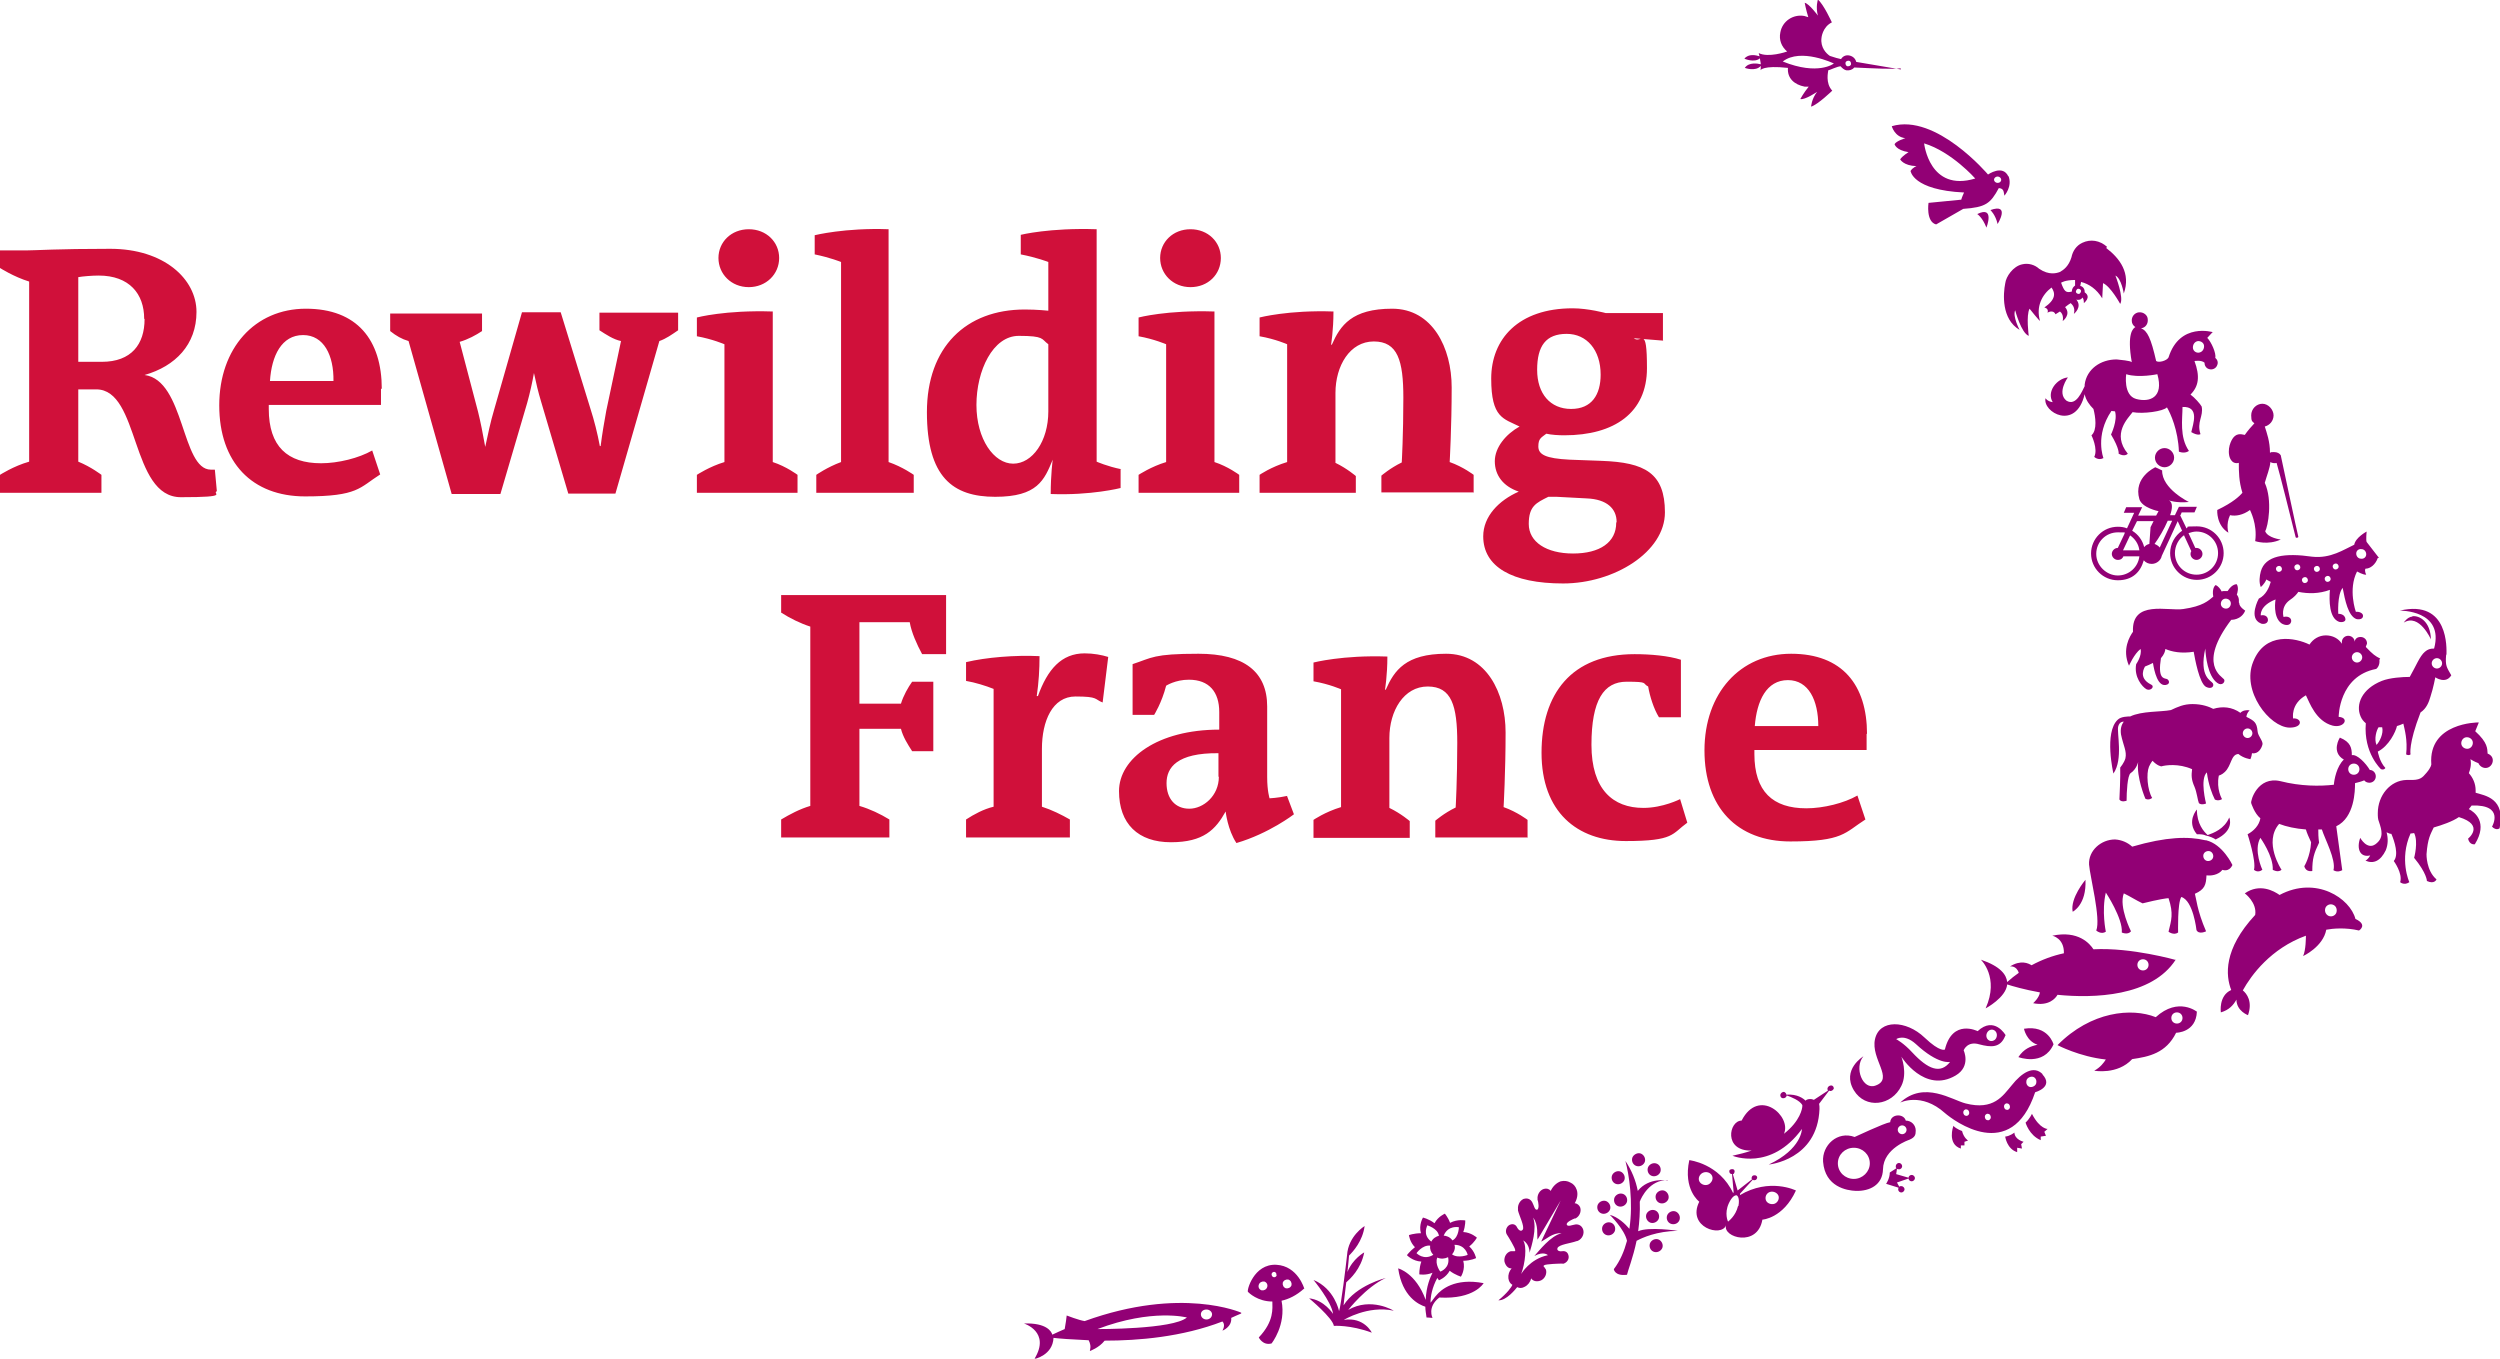
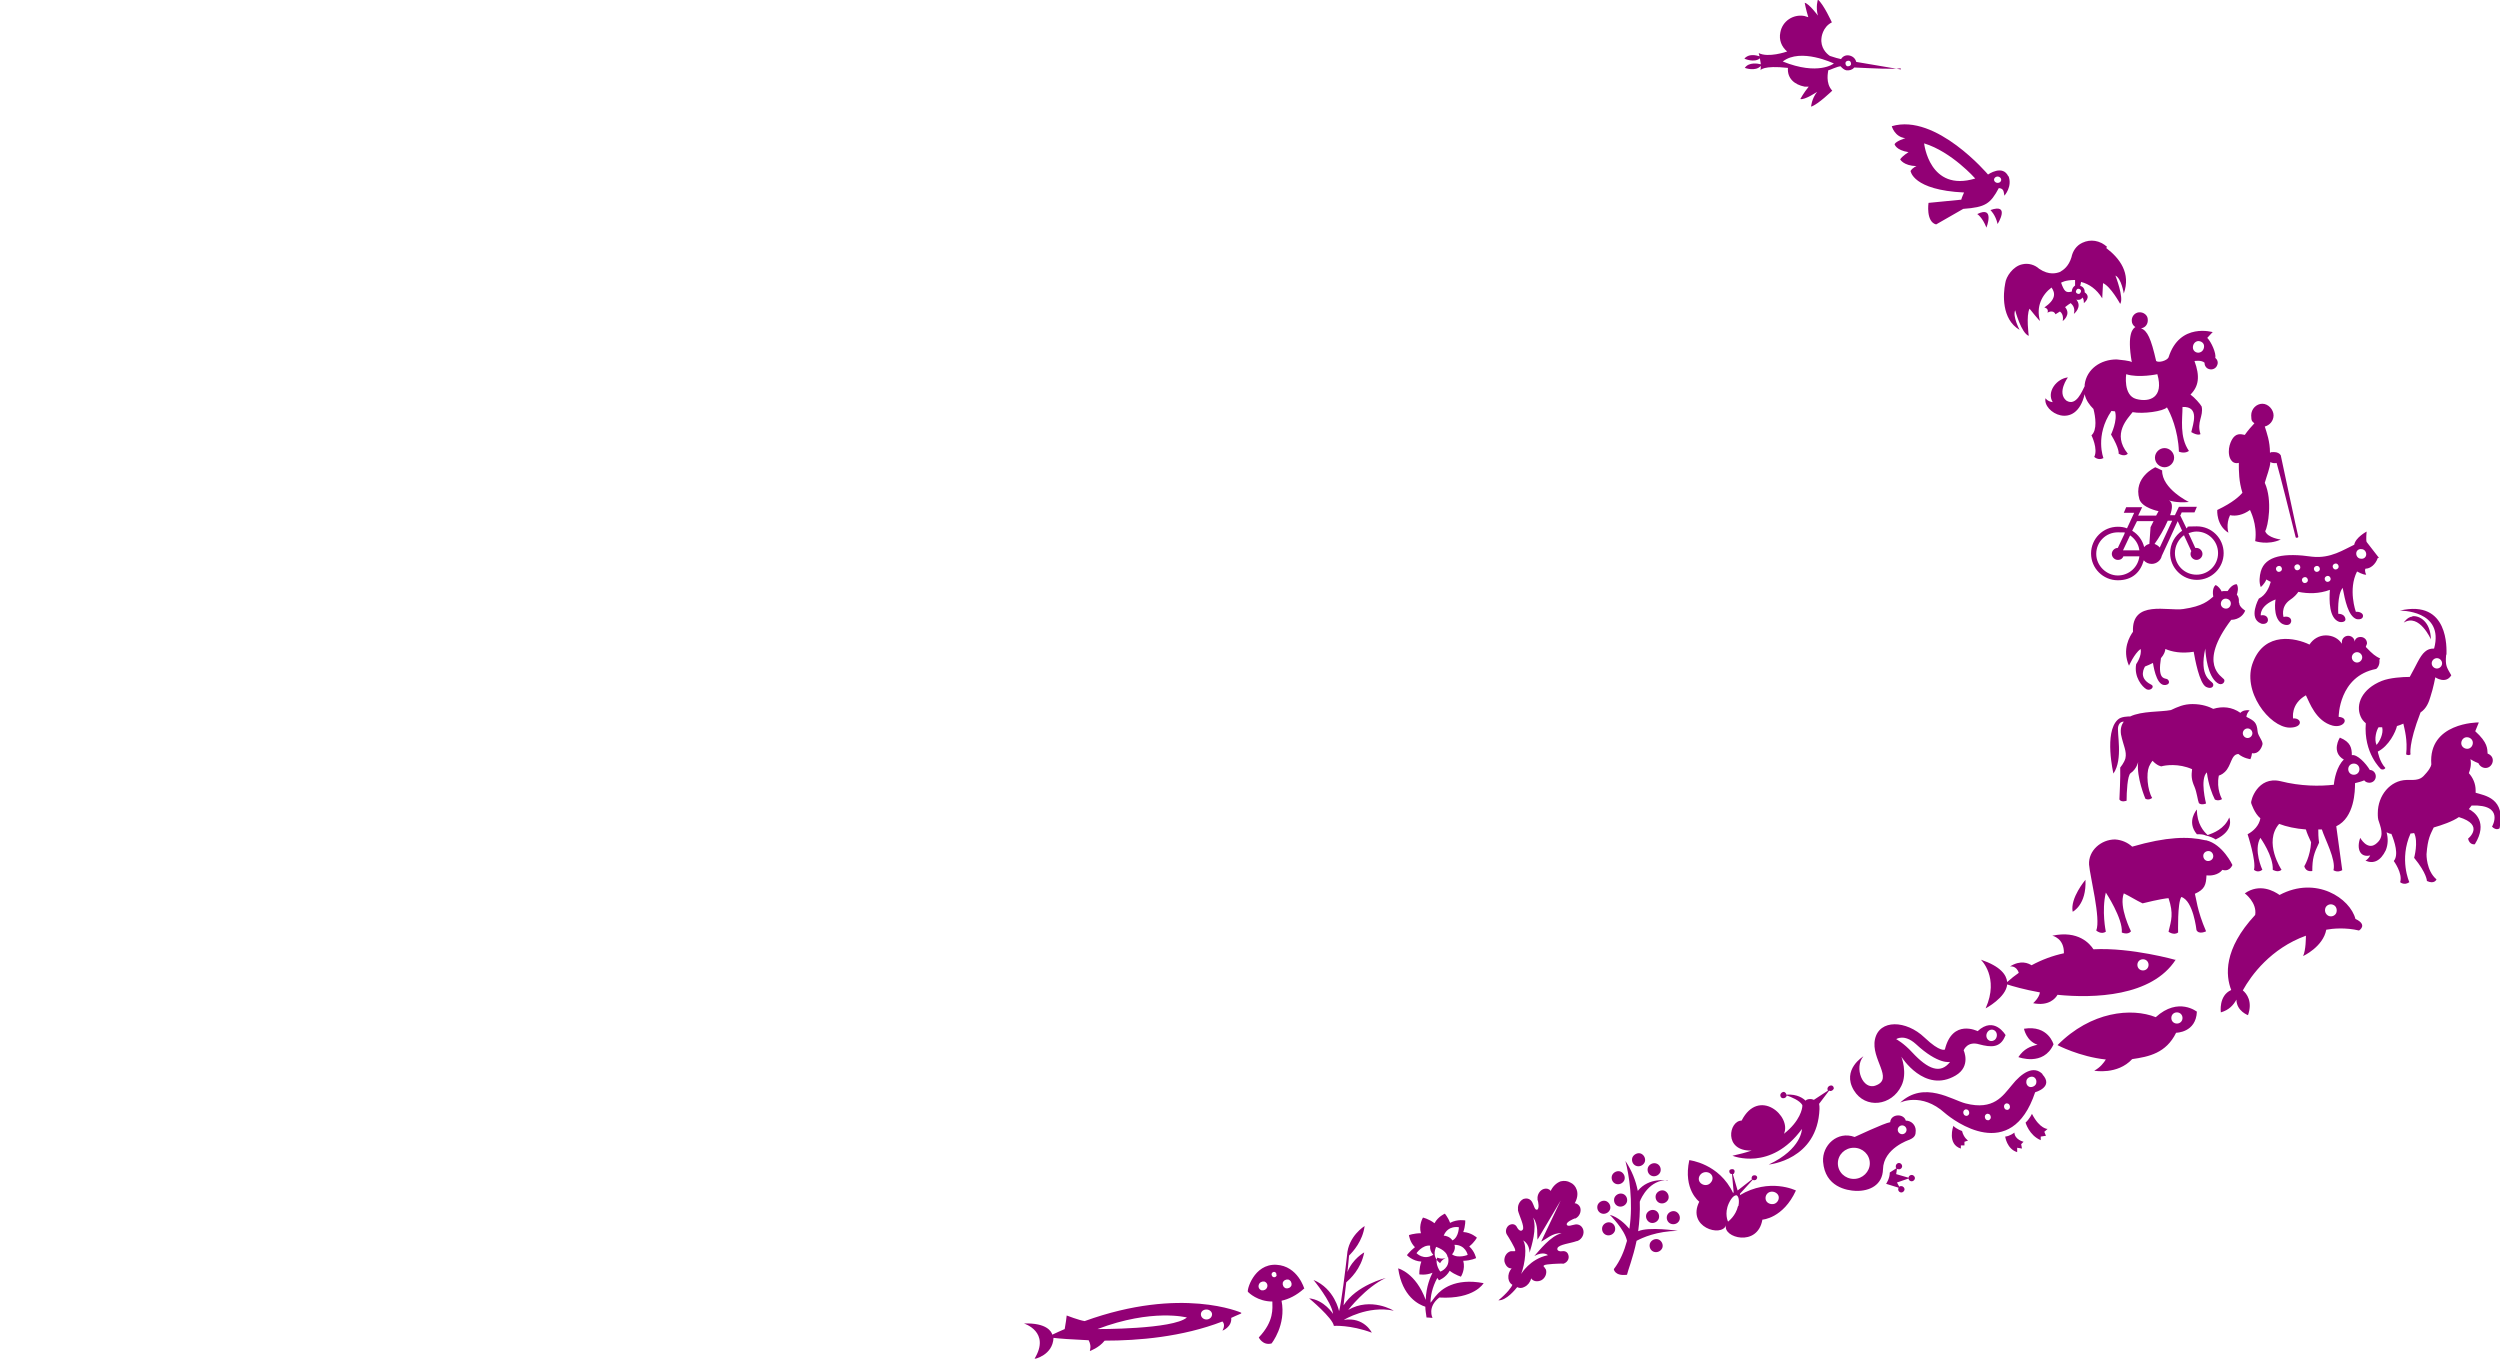
<svg xmlns="http://www.w3.org/2000/svg" id="Layer_1" version="1.1" viewBox="0 0 626 340.2">
  <defs>
    <style>
      .st0 {
        fill: #d0103a;
      }

      .st1 {
        fill: #920075;
      }
    </style>
  </defs>
  <g id="Rewilding_France">
-     <path class="st0" d="M455.2,181.8h-15.8c.5-6.3,2.9-11.5,8.3-11.5,5.2,0,7.6,5.1,7.6,11.5M467.5,183.8c0-12.3-6.2-20.1-19-20.1s-21.7,9.9-21.7,24.2,8.2,22.8,21.5,22.8,13.6-2.2,18.8-5.5l-2-6c-3.3,1.9-8.5,3.2-12.8,3.2-8.4,0-13-4.2-13-13.6v-1h28.1c0-1.2,0-2.8,0-4.1M420.7,200.1s-4.3,2.2-9.2,2.2c-7.6,0-13-4.6-13-15.8s3.1-15.8,8.8-15.8,3.8.4,5.4,1.2c.4,2.4,1.4,5.6,2.7,7.7h5.5v-14.4c-3.1-1-7.6-1.4-11.6-1.4-15.8,0-23.3,9.9-23.3,24.7s8.9,22.1,21.1,22.1,11.5-1.8,15.4-4.6l-1.8-5.9ZM382.5,209.8v-4.5s-2.6-2-6-3.2c0,0,.5-8.8.5-18.7s-4.8-19.7-14.9-19.7-13,4.2-15.1,9h-.2s.6-3.5.6-8.3c-11.2-.4-18.5,1.5-18.5,1.5v4.7c4,.7,6.9,2,6.9,2v29.5c-4,1.2-6.9,3.2-6.9,3.2v4.5h24.1v-4.2s-2.2-1.9-5.1-3.3v-17.5c0-6.8,3.6-12.9,9.6-12.9s7.4,4.8,7.4,14.1-.4,16.2-.4,16.2c-2.9,1.4-5.1,3.3-5.1,3.3v4.2h23.2ZM305.2,194.5c0,4.8-3.9,8-7.4,8s-5.7-2.5-5.7-6.4,2.6-7.6,13-7.5v5.9h0ZM322.3,199.3c-2.3.5-4.4.6-4.4.6,0,0-.6-1.8-.6-5.3v-17.7c0-8.7-5.8-13.2-17.2-13.2s-11.6,1-16.5,2.6v12.7h5.4s1.9-3,3-7.3c0,0,2.3-1.5,5.7-1.5,5.1,0,7.6,3.1,7.6,8.1v4.4c-15.4,0-25.1,7.2-25.1,15.4s4.8,12.8,13,12.8,11.2-3.2,13.7-7.7h0s.5,4.6,2.7,7.9c8.2-2.4,14.4-7.2,14.4-7.2l-1.7-4.5ZM277.5,164.5c-1.6-.5-3.7-.9-5.9-.9-5.8,0-9.3,4-11.7,10.7h-.3c.5-3.4.7-6.7.7-10-6.1-.3-13.4.3-18.4,1.5v4.7c2.3.4,4.9,1.2,6.9,2v29.5c-2.5.6-4.9,1.9-6.9,3.2v4.5h26v-4.5c-2.1-1.2-4.5-2.4-7-3.2v-14.5c0-6.9,2.6-13.1,8.4-13.1s4.7.7,6.8,1.5l1.4-11.4ZM236.9,163.9v-14.9h-41.3v4.4c2.2,1.4,4.8,2.7,7.3,3.5v44.9c-2.7.8-5.1,2.1-7.3,3.4v4.5h27.1v-4.5c-2.3-1.4-4.8-2.6-7.5-3.4v-19.3h10.4c.5,2,1.7,3.9,2.8,5.6h5.3v-17.4h-5.3c-1,1.4-2.2,3.5-2.8,5.5h-10.4v-20.4h12.6c.4,2.5,1.8,5.6,3.1,8h6Z" />
-     <path class="st0" d="M404.7,130.9c0,4.9-4.1,7.7-10.8,7.7s-11.1-2.9-11.1-7.4,1.9-5.3,4.9-6.8c0,0,.5,0,2.1,0l7.5.4c5.1.2,7.5,2.6,7.5,5.9M400.8,93.8c0,5-2.2,8.6-7.4,8.6s-8.5-3.8-8.5-9.8,2.2-9,7.4-9c5,0,8.5,4,8.5,10.2M416.4,85.2v-6.8h-14.3s-4.4-1.2-8.3-1.2c-13.6,0-20.4,7.7-20.4,17.6s3.1,10,7.1,12c-3.4,1.9-6.2,5.2-6.2,8.7s2.1,6.3,6,7.6c-5,2.2-8.9,6.2-8.9,11.2,0,7.6,7.2,11.8,20,11.8s25.5-7.9,25.5-17.8-5.1-12.5-15.8-12.9l-8.1-.3c-6-.3-7.8-1.3-7.8-3.3s.7-2.2,2-3.2c1.3.3,3.1.4,4.5.4,12.6,0,20.7-5.7,20.7-16.8s-1.4-6-3.3-7.5l7.4.6ZM369,123.4v-4.5s-2.6-2-6-3.2c0,0,.5-8.8.5-18.7s-4.8-19.7-14.9-19.7-13,4.2-15.1,9h-.2s.6-3.5.6-8.3c-11.2-.4-18.5,1.5-18.5,1.5v4.7c4,.7,6.9,2,6.9,2v29.5c-4,1.2-6.9,3.2-6.9,3.2v4.5h24.1v-4.2s-2.2-1.9-5.1-3.3v-17.5c0-6.8,3.6-12.9,9.6-12.9s7.4,4.8,7.4,14.1-.4,16.2-.4,16.2c-2.9,1.4-5.1,3.3-5.1,3.3v4.2s23.2,0,23.2,0ZM310.3,123.4v-4.5s-2.8-2.1-6.2-3.2v-37.7c-11.9-.4-19,1.5-19,1.5v4.7c3.9.7,6.9,2,6.9,2v29.5c-3.7,1.1-6.9,3.2-6.9,3.2v4.5s25.2,0,25.2,0ZM305.7,64.6c0-4-3.2-7.2-7.6-7.2s-7.6,3.2-7.6,7.2,3.2,7.3,7.6,7.3,7.6-3.2,7.6-7.3M262.5,103c0,7.5-4,13.1-8.8,13.1s-9.2-6.1-9.2-14.7,4.1-17.3,10.6-17.3,5.6.8,7.4,2.1v16.7ZM280.8,117.5c-3.5-.7-6.2-1.9-6.2-1.9v-58.2c-11.8-.4-19,1.4-19,1.4v4.9c4.1.8,6.9,1.9,6.9,1.9v12.2s-2.8-.3-5.9-.3c-14.7,0-24.5,9.4-24.5,25.7s6.5,21.2,17.1,21.2,12.3-4.2,14.4-9.3h0c0,0-.5,3.7-.5,8.6,10.1.4,17.5-1.5,17.5-1.5v-4.8ZM228.8,123.4v-4.5s-2.8-2-6.3-3.2v-58.3c-10.9-.4-18.5,1.5-18.5,1.5v4.8c3.9.8,6.6,1.9,6.6,1.9v50.1c-3.5,1.3-6.2,3.2-6.2,3.2v4.5s24.5,0,24.5,0ZM199.7,123.4v-4.5s-2.8-2.1-6.2-3.2v-37.7c-11.9-.4-19,1.5-19,1.5v4.7c3.9.7,6.9,2,6.9,2v29.5c-3.7,1.1-6.9,3.2-6.9,3.2v4.5s25.2,0,25.2,0ZM195.1,64.6c0-4-3.2-7.2-7.6-7.2s-7.6,3.2-7.6,7.2,3.2,7.3,7.6,7.3c4.3,0,7.6-3.2,7.6-7.3M169.7,78.3h-19.6v4.4c1.7,1.1,3.5,2.3,5.4,2.7l-3.7,17.5c-.5,2.8-1,5.6-1.4,8.8h-.2c-.6-3.2-1.4-6.4-2.4-9.5l-7.4-24h-9.7l-7,24.5c-.9,3-1.5,6-2.2,9.2h0c-.6-3.4-1.2-6.4-1.8-8.8l-4.6-17.5c2.1-.6,4.1-1.7,5.6-2.7v-4.4h-23v4.4c1.5,1.2,2.9,2,4.6,2.5l10.8,38.3h12.2l6.7-22.8c.7-2.5,1.3-5.2,1.7-7.5h0c.5,2.4,1.1,4.9,1.8,7.2l6.8,23h11.8l11-38.2c1.7-.6,3.1-1.6,4.7-2.7v-4.4h0ZM83.4,95.4h-15.8c.4-6.3,2.9-11.5,8.3-11.5,5.2,0,7.7,5.1,7.6,11.5M95.6,97.4c0-12.3-6.2-20.1-19-20.1s-21.7,9.9-21.7,24.2,8.2,22.8,21.5,22.8,13.6-2.2,18.8-5.5l-2-6c-3.3,1.9-8.5,3.2-12.8,3.2-8.4,0-13.1-4.2-13.1-13.6v-1h28.1c0-1.2,0-2.8,0-4.1M36.2,79.9c0,6.3-3.3,10.7-10.7,10.7h-5.9v-21.2c1-.2,3.5-.4,5.1-.4,7.7,0,11.4,4.6,11.4,10.8M53.8,117.6s-.5,0-1,0c-7.4,0-6.5-22.4-16.6-23.7,7.7-2.2,13-7.6,13-15.8s-8.1-15.8-21.6-15.8-18.6.4-20.9.4H0v4.4s3.4,2.2,7.3,3.4v45.1c-3.9,1.1-7.3,3.3-7.3,3.3v4.5h25.4v-4.5s-2.6-2-5.8-3.3v-18.1h4.5c11,0,8.5,27,21.2,27s7.6-.9,9-1.5l-.5-5.4Z" />
-   </g>
-   <path id="Icons_purple" class="st1" d="M562.8,184.8c-.7,0-1.2-.6-1.2-1.2s.5-1.2,1.2-1.2,1.2.6,1.2,1.2-.5,1.2-1.2,1.2M565.3,183.1c-.2-2.2-.8-2.6-2.8-3.6,0-.4.3-1.2.8-1.6-.7-.2-1.8,0-2.3.6-2.1-1.5-4.5-1.7-6.8-1-1-.5-2.7-1.2-5.2-1.2-2.2,0-3.7.7-5.4,1.5-2.5.5-7.3.2-10.2,1.6-.5,0-2.3,0-3.1.8-3.5,3.2-1.1,13.5-1.1,13.5,2.5-3.6.8-10.3,1.2-11.8.3-1.1,1-1.2,1.4-1.2-.6.8-.9,1.8-.7,3.2.6,2.9,1.5,4.2,1.1,6-.3,1.1-1.3,2.3-1.3,2.3.1,1.9-.2,8-.2,8,.5.8,1.8.3,1.8.3,0-2.1.2-6.3,1-6.9,1.5-1,1.9-2.8,1.9-2.8-.5,3.8,1.8,9.2,1.8,9.2.9.5,1.7-.2,1.7-.2-1.2-2-1.5-6.1-.8-7.8.5-1.1.9-1.5.9-1.5,1.2,1.3,2.2,1.4,2.2,1.4,1-.3,4.3-.8,7.7.7-.2,1.6-.2,2.6.6,4.4.6,1.4.8,3.4,1.1,4.1,0,0,.5.6,1.8.1,0,0-1.6-6.1.2-7.8.4,3.1,1.3,5.4,2,6.8,0,0,.8.5,1.8-.1,0,0-1.5-2.5-.8-5.9,0,0,.8-.2,1.5-.9,1.7-1.6,1.5-4.4,3.4-4.5,1.3,1.1,3,1.3,3,1.3,0,0,.3-.6.4-1.5,1.6.3,2.4-1.3,2.6-2.1.3-.9-1.1-2.1-1.2-3.4M620.5,180.9s-12.5,0-11.7,10.5c0,0,0,.7-1.2,2.1-1.1,1.3-1.6,1.9-4.4,1.8,0,0-.2,0-.3,0s0,0-.1,0h0s-.2,0-.2,0c-4.1.1-7.2,3.9-7.2,8.3,0,.8,0,1.5.3,2.2,0,0,0,0,0,0,.7,2.1,1.3,4-.9,5.6-2.1,1.5-3.8-1.6-3.8-1.6-1,2.8,0,5,2.5,4.4-.6,1.1-1.2,1.3-1.2,1.3,2,.9,3.8.1,5.1-2.6.6-1.5.6-3,.2-4.5.4.2.8.4,1.2.4.8,1.9,1.9,5.3.6,6.8,0,0,2.3,3.1,1.6,5.3,0,0,1,.9,2.3,0,0,0-2.6-5.7.3-12.2.1,0,.4,0,.9-.1,1.1,2.2,0,6.2,0,6.2,3.2,3.9,3.2,5.8,3.2,5.8,1.9.9,2.4-.4,2.4-.4-2.6-2.2-2.5-6.3-2.5-6.3.3-4,1-5,1.8-6.7,2.1-.6,4.7-1.5,6.3-2.6,6.6,2,2.3,5.4,2.3,5.4.4,1.7,1.7,1.4,1.7,1.4,3.4-5.5-.1-8.1-1.5-8.8.2-.3.5-.6.7-.9,8.4-.3,5.1,5.3,5.1,5.3,1.1,1.1,1.9.4,1.9.4,1.6-7.6-3.8-8.2-6-8.9,0-.2,0-.4,0-.6,0-1.7-.7-3.2-1.7-4.3.3-.8.7-2.1.4-3.5,0,0,.9.6,2,1,.3.7,1,1.2,1.8,1.2,1,0,1.8-.9,1.8-1.9,0-.8-.5-1.4-1.3-1.7-.1-1.2.1-2.7-3.1-5.6l.9-2.2ZM619.2,186c0,.8-.6,1.5-1.4,1.5-.8,0-1.5-.6-1.5-1.4s.6-1.5,1.4-1.5,1.5.6,1.5,1.4M550.2,253.4s-4.7-3.9-10.4,1.3c-6-2.4-16.2-1.5-24.6,7,0,0,5.5,2.9,12.1,3.6-.5.8-1.4,2-2.9,2.8,0,0,5.8,1.1,9.5-2.9,4.2-.6,8.5-1.5,11-6.6,0,0,5,0,5.2-5.3M546.5,254.9c0,.8-.6,1.4-1.4,1.4s-1.4-.6-1.4-1.4.6-1.4,1.4-1.4c.8,0,1.4.6,1.4,1.4M514.2,261.5s0,0,0,0c0,0,0,0,0,0,0,0-1.3-4.9-7.4-3.9,0,0,.6,3.1,3.4,4-1.8.4-3.4,1-4.8,3.1,0,0,6.3,2.4,8.8-3.2M589.8,230.1c-1.3-5.1-9.8-10.9-19-6-1.4-1-5-3-8.7-.4,0,0,3.1,2.3,2.6,5.4-8,8.6-7.4,15.2-6,18.8-3.2,1.4-2.6,5.6-2.6,5.6,2.1-.6,3.2-1.9,3.9-3.2,0,0,0,.1,0,.1.1,2.8,2.9,3.8,2.9,3.8,1.2-3.4-.3-5.4-1.3-6.2,2.1-3.8,7-10.5,15.8-13.7,0,.4,0,3.6-.7,5.1,0,0,5-2.3,5.8-6.6,1.6-.3,4.8-.6,8.2.2,0,0,2.3-1.4-.9-2.9M585,228.6c-.3.7-1.2,1.1-2,.7-.7-.4-1-1.2-.7-2,.3-.7,1.2-1.1,2-.7.7.3,1,1.2.7,2M544.9,240.4s-11.2-3.2-20.7-2.7c-.9-1.4-3.8-4.8-10.3-3.4,0,0,3,.6,2.9,4.4-2.8.6-5.5,1.6-8.1,3-.8-.5-2.7-1.4-5.4.3,0,0,1.6-.3,2.2,1.6-1,.7-1.9,1.4-2.9,2.3-.2-1.8-1.6-3.9-6.6-5.6,0,0,4.7,4.4,1.2,12.2,0,0,5.1-2.7,5.4-6,1.2.4,4.3,1.3,8.2,2-.2,1.4-1.7,2.7-1.7,2.7,3.9.8,5.6-1.2,6.1-2.1,9,.9,23.6.5,29.6-8.8M538,241.6c0,.8-.6,1.4-1.4,1.4s-1.4-.6-1.4-1.4.6-1.4,1.4-1.4,1.4.6,1.4,1.4M527.6,61.8c-1.8-1.6-4.1-2-6.2-1-1.5.7-2.4,2.1-2.7,3.6-.7,2.3-2,3.2-2.9,3.7-.8.3-2.7.9-5.2-.8-1.1-1-2.7-1.5-4.3-1.1-2.2.5-4,3-4.2,4.8-.5,2.5-1,8.9,3.6,11.6,0,0-1.8-3.4-1.1-4.9,0,0,1.5,5.7,3.4,6.4,0,0-.7-5.1.2-6.8,0,0,2.7,3.4,2.6,3-1-3.5.5-6.5,2.9-8.3,1,1.4,1.1,3-1.8,5,0,0,1.2.2.8,1.3,0,0,1.4-.9,2,.4l1.1-.7c.3.2,1,.9.7,2.4,0,0,2.2-1.6.6-3.5.8-.6.9-.7,1.4-1,.4.4,1.2,1.1.8,2.7,0,0,2.2-1.7.6-3.6.4.2,1.3.1,1.5-.5.3.2.4.7.4,1.4,0,0,2-1.5.2-2.7,0,0,0-.1,0-.2,0-.7-.5-1.3-1.1-1.4l.2-1c2,.5,3.9,1.8,5.3,4.1l.2-3.8c1.9.8,4.3,5.2,4.3,5.2,1-1.5-1.2-7.1-1.2-7.1,1.5.7,2.1,4.5,2.1,4.5,1.8-5.1-1-8.8-4.4-11.4M519.6,70.1v1.4c-.4.3-.8.7-.8,1.5-1.5.4-1.9,0-2.7-2.2,0,0,.9-.7,3.6-.7M521.1,72.8c0,.3-.2.7-.5.8-.3,0-.7-.1-.8-.5,0-.3.2-.7.5-.8.3,0,.7.1.8.5M595.7,139.7s-1.5-1.9-3.1-4c-.2-.5,0-2.6,0-2.6,0,0-2.8,1.5-3.1,3.3-2.6,1.2-5.9,3.5-10.5,3-6.9-1-11.8-.3-12.9,3.7-.3,1.1-.5,2.7,0,3.9,0,0,.9-.7,1.4-1.9.3.2.7.4,1.1.6-.4,1.4-1.2,3.3-3,4.2,0,0-2.7,4.9.5,6.2.3.2,1.7.3,1.8-.8,0-1.1-1-1.4-1.8-1.2,0,0-.4-2.4,3.7-4,0,0-.8,4.4,1.5,6,.8.5,2.1.7,2.4-.4.2-1.1-1-1.5-1.9-1.2,0,0-.8-2.5,1.5-4.2,1.2-.8,1.8-1.5,2.2-2.1,2.5.5,5.2.5,7.9-.5-.2,2.7-.2,7.1,2.3,8,.7.2,1.6,0,1.6-.6-.1-1.5-1.8-1.4-1.8-1.4,0,0-.3-4.8,1.1-6.5.6,3.2,1.4,7,3.4,7.8.8.2,1.7,0,1.7-.8,0-.7-1-1.1-1.8-1,0,0-2-5.6.3-10.1,0,0,1.6.9,2.3.8,0,0-.5-.9-.2-1.5,1.2,0,2.5-1,3.1-2.7M571.4,142.5c0,.4-.4.7-.8.7-.4,0-.7-.4-.7-.8s.4-.7.8-.7c.4,0,.7.4.7.8M576,142.1c0,.4-.4.7-.8.7-.4,0-.7-.4-.7-.8,0-.4.4-.7.8-.7.4,0,.7.4.7.8M577.9,145.3c0,.4-.4.7-.8.7-.4,0-.7-.4-.7-.8s.4-.7.8-.7c.4,0,.7.4.7.8M580.9,142.5c0,.4-.4.7-.8.7-.4,0-.7-.4-.7-.8s.4-.7.8-.7c.4,0,.7.4.7.8M583.6,145c0,.4-.4.7-.8.7s-.7-.4-.7-.8.4-.7.8-.7c.4,0,.7.4.7.8M585.6,141.9c0,.4-.4.7-.8.7s-.7-.4-.7-.8.4-.7.8-.7c.4,0,.7.4.7.8M592.5,138.8c0,.7-.6,1.2-1.3,1.1-.7,0-1.2-.6-1.2-1.3,0-.7.6-1.2,1.3-1.1.7,0,1.2.6,1.2,1.3M604,154.4c-1.2.1-2.1,1.5-2.1,1.5,3.9-2.4,6.8,4.2,6.8,4.2-.1-4.5-2.9-6-4.6-5.8M612.6,163.8c0-1.2.7-13.8-11.7-10.9,0,0,11.2-.2,8.6,9.5-1,0-1.6.2-2.3.8-1.3,1.1-2.2,3.5-3.8,6.3-1.8,0-5,.2-7,1-5,2-6.6,5.9-5.3,8.9.3.7.7,1.2,1.3,1.7-.6,7.5,3.8,11.5,3.8,11.5.8.3,1.1-.3,1.1-.3-1.5-1.6-1.9-4.1-1.9-4.1,2.8-1.4,4.5-5,4.8-6.4.6-.2,1-.3,1.6-.6.3,1.4,1.1,4.1.7,7.7,0,0,.6.4,1.1,0,0,0-.6-2.5,2.5-10.5,1.5-1,2.1-2.6,2.5-4,.7-2.1,1.2-4.8,1.2-4.8,0,0,2.6,1.8,4-.5-1.2-2.1-1.5-2.4-1.3-5h0M595.1,186.6c-.7-1.6,0-3.8.5-4.5.3,0,.6,0,.9,0,.4,1.6-.7,3.7-1.4,4.4M611.5,166.1c0,.7-.6,1.3-1.3,1.3s-1.3-.6-1.3-1.3.6-1.3,1.3-1.3c.7,0,1.3.6,1.3,1.3M558.2,204.7c-1.2,2.9-4,3.9-5.4,4.4-1-.9-2.7-2.8-2.7-6.4,0,0-2.7,3,0,6.2,1.1,0,1.5,0,2.2.3,0,0,0,0,0,0,1,.2,2.1.7,2.5,1,4.9-2.3,3.4-5.5,3.4-5.5M552.2,210.4c-4.2-1-9.7-.9-18.3,1.6h0c-1.1-1-2.6-1.7-4.3-1.8-3.5,0-6.7,2.8-6.5,6.3.2,2.8,3,13.6,1.8,16.5,0,0,1.2,1.1,2.4.3,0,0-1.1-5.2,0-9.8,0,0,4.3,6.5,4,10,0,0,1.5.7,2.3-.3,0,0-3.1-6.1-1.8-9.5,1.5.7,3,1.7,4.7,2.5,4-1,6.1-1.3,6.5-1.3,1.3,3.9.7,5.5,0,8.4,0,0,1.3,1,2.4.2,0,0-.2-7.4.8-8.9,3,.9,3.8,8.3,3.8,8.3.6,1.2,2.4.3,2.4.3-2.3-5.3-2.5-8.5-2.8-9.4,2.5-1.1,2.8-2.3,2.9-4.6,1,.1,2.9,0,4-1.4,0,0,1.6.7,2.5-1.2,0,0-2.4-5.2-6.6-6.2M553,213.1c.7,0,1.2.6,1.2,1.3s-.6,1.2-1.3,1.2c-.7,0-1.2-.6-1.2-1.3,0-.7.6-1.2,1.3-1.2M522.2,220.3s-3.9,4.6-3.2,8c0,0,3.5-1.7,3.2-8M585,206.9c4.6-2.2,4.7-8.9,4.7-10.8.8-.2,1.6-.4,2.3-.7.3.4.8.6,1.3.6.9,0,1.6-.7,1.6-1.6s-.7-1.6-1.5-1.6c-1-1.7-3.2-4-4.5-3.7,0-1.8-.3-3.3-3-4.4,0,0-2.3,3.6,1,5.5-1.8,1.7-2.4,5-2.5,6.3-3.5.4-8.3.4-13.4-.9-5.7-1.3-7.5,4.9-7.3,5.5,0,0,.8,2.6,2.3,3.8-.3,1.8-1.7,3.2-3.2,4,0,0,2.2,6.7,1.6,8.9,0,0,.9.9,2.1,0,0,0-2.3-4.9-.5-8,0,0,3.3,4.6,3.1,8,0,0,1.3.8,2.2,0,0,0-4.6-6.9-.6-11.5,1.8.7,4.1,1.2,6.7,1.4.2.8.8,2.1,1.3,3.2-.2,3.6-1.7,6-1.7,6,.4,1.6,2,1.2,2,1.2,0-3.1.4-4.4,1.7-7.1-.2-1.3-.2-2.5-.2-3.3.3,0,.6,0,.9,0,.7,2.3,3.6,7.6,2.9,10.2,0,0,.9.7,2.2,0M590.8,192.6c0,.8-.6,1.4-1.4,1.4s-1.4-.6-1.4-1.4.6-1.4,1.4-1.4,1.4.6,1.4,1.4M560.6,150.8s.2-1.1-.5-1.9c.2-.6.5-1.7,0-2.6,0,0-1.1-.2-2.3,1.7-.3,0-.5,0-.8,0-.2,0-.5,0-.7.1-.3-.6-.8-1.3-1.5-1.6,0,0-1,.6-.6,2.9-1.2,1-2.6,2.4-7.5,3.1-3.8.6-13-2.4-12.6,5.7-.8,1.1-2.8,4.4-1,8.5,0,0,1.3-3,2.9-4.2.4,1.7-1.1,3.8-1.1,3.8-.6,3.2,1.5,5.7,2.6,6.3,1,.5,2.2-.7,1.1-1.2-3.4-1.7-1.5-4.4-1.5-4.5.8-.3,1.4-.6,2-.9.3,1.9,1.2,6.4,3.6,5.4.8-.4.3-1.3-.2-1.4-.8-.2-2.2-.2-1.4-5.2.8-.9,1.1-1.8,1.1-2.3,1.6.7,4,1.2,7.1.7.3,1.7,1.4,7.9,3.1,8.8,1.4.7,2.1-.2,1.7-.9-.4-.7-3.5-1.5-1.9-8.7,0,0,0,0,0,0,.1,1.8.6,6.9,3,8.6,1.2.9,2.1-.3,1.7-.9-.5-.7-6.7-3.7,1.8-14.9,0,0,2.5.1,3.5-2.3,0,0-1.5-.9-1.5-1.9M558.6,151.1c0,.7-.5,1.3-1.2,1.3-.7,0-1.3-.5-1.3-1.2,0-.7.5-1.3,1.2-1.3.7,0,1.3.5,1.3,1.2M596,164.9c-1.2-.6-1.8-1-3.6-2.9,0-.2.3-.7.3-.9,0-.9-.7-1.6-1.6-1.6s-1.4.5-1.5,1.2c0-.8-.7-1.5-1.6-1.5s-1.6.7-1.6,1.6h0c0,.2,0,.3,0,.4-.8-1.3-2.3-2.1-4-2.1s-3.2.9-4.1,2.3c-3.5-1.7-11.1-3.3-14.1,4.3-3,7.3,4.1,16.4,9.1,16.5,3.6,0,3-2.5.9-2.3,0,0-.7-3.6,3.2-5.8.9,1.8,2.5,6.5,6.7,7.6,2.9.7,4.3-2,1.5-2.2,0,0,0-10.2,9.4-12,0,0,1-.7.8-2.3M591.5,164.6c0,.7-.6,1.3-1.3,1.3s-1.3-.6-1.3-1.3.6-1.3,1.3-1.3c.7,0,1.3.6,1.3,1.3M502.9,44.2c-1.4-3.1-5.1-.5-5.1-.5,0,0-13-15.4-24.1-12.1,0,0,.7,2.7,3.4,3,0,0-2.3.7-2.7,1.5,0,0,.3,1.5,3.5,2,0,0-1.5.9-2.1,1.8,0,0,.8,1.6,4.1,1.7,0,0-.9.3-1.5,1.2,0,0,.5,4.8,13.4,5.4,0,0-.6,1.3-.7,1.8l-8.2.8s-.7,4.7,1.9,5.4l6.8-3.9c5.6-.4,6.8-1.3,8.9-5.2,1.3.1,1.2.9,1.4,1.9,0,0,2.1-2.3,1-5M494.6,44.7c-11.5,3.5-12.8-8.8-12.8-8.8,6.9,2.1,12.8,8.8,12.8,8.8M501.1,45c0,.5-.4.8-.9.8s-.9-.4-.9-.8.4-.8.9-.8c.5,0,.9.4.9.8M495.1,53.6s1.3.8,2.3,3.4c0,0,2.2-5.6-2.3-3.4M498.4,52.6s1.3,1.2,1.8,3.5c0,0,3.3-5.3-1.8-3.5M476,17.4s-6.4-1.1-11.2-1.9c-.2-.8-.8-1.4-1.7-1.6-.9-.2-1.7.2-2.1.9-.2,0-2-.5-2.8-.8-.9-.6-2.4-2.1-2.1-4.5h0s0,0,0,0c0,0,0,0,0,0,0,0,.2-2.7,2.6-3.9,0,0-2.1-4.6-3.5-5.7,0,0-.6,1.8,0,4,0,0-2.2-3-3.3-3.2,0,0,.3,1.7.9,3.6-.3-.1-.6-.2-1-.3-2.8-.5-5.5,1.3-6,4.1-.4,1.9.3,3.6,1.7,4.8-.3.1-4.7,1.6-7.1.4,0,0,0,.3.2.8-.9-.3-2.8-.7-3.8.6,0,0,2.5,1.1,3.9-.1,0,.5.2,1,.2,1.5-.7-.2-3-.6-4,.9,0,0,2.7,1,4-.5,0,.5,0,.9-.1,1.1,0,0,.6-1.3,6.9-.6-.2,2.6,1.6,4.2,4.2,4.7.3,0,.7,0,1,0-1.3,1.6-2.1,3.1-2.1,3.1,1.1.3,4.2-1.8,4.2-1.8-1.4,1.8-1.5,3.7-1.5,3.7,1.7-.5,5.3-4,5.3-4-1.8-1.9-1-4.8-1-5.1.3,0,2.3-1,3.1-1,.3.4.9.9,1.4,1,.8.1,1.5-.1,2-.7,4.3.2,10.2.5,11.6.2M459.2,15.9s-3.9,3.1-12.8-.5c4.5-3.5,12.8.5,12.8.5M463.5,16c0,.4-.4.6-.8.6-.4,0-.6-.4-.6-.8,0-.4.4-.6.8-.6.4,0,.6.4.6.8M546,129h0l.3-.7h3.2l.6-1.4h-4.5l-1,2.1h-1.2c.6-1.7.7-3.2-.3-3.7,0,0,1.8.7,5,.4,0,0-6.8-3.3-6.7-7.9l-1.7-.8s-5.6,2.5-4,8c.7,2.2,4.8,3,4.8,3l-.6,1.1h-4.5l1-2.1h-4l-.6,1.4h2.6l-1.8,3.9c-.7-.3-1.5-.4-2.3-.4-3.7,0-6.7,3-6.7,6.7s3,6.7,6.7,6.7,5.7-2.1,6.5-5c.5.6,1.2.9,2,.9,1.2,0,2.3-.9,2.5-2h0l1.9-4.1,2.1-4.6,1.1,2.4c-1.8,1.2-3,3.3-3,5.6,0,3.7,3,6.7,6.7,6.7s6.7-3,6.7-6.7-3-6.7-6.7-6.7-1.8.2-2.6.5l-1.6-3.3ZM546.9,134.1l1.8,3.9c-.1.2-.2.4-.2.7,0,.8.7,1.5,1.5,1.5s1.5-.7,1.5-1.5-.7-1.5-1.5-1.5-.2,0-.3,0l-1.7-3.7c.6-.2,1.3-.4,2-.4,3,0,5.4,2.4,5.4,5.4s-2.4,5.4-5.4,5.4-5.4-2.4-5.4-5.4c0-1.8.9-3.5,2.3-4.5M532.1,133.4l-1.8,3.8h0c-.8,0-1.5.7-1.5,1.5s.7,1.5,1.5,1.5,1.2-.4,1.4-.9h4c-.3,2.7-2.6,4.8-5.4,4.8s-5.4-2.4-5.4-5.4,2.4-5.4,5.4-5.4,1.2.1,1.8.3M533.3,134c1.3.9,2.2,2.2,2.4,3.8h-4.1s0,0,0,0l1.8-3.8ZM539.3,130.4l-.8,1.6-.3,4.2c-.5.1-1,.4-1.3.8-.4-1.7-1.5-3.2-3-4.1l1.2-2.4h4.3ZM543.9,130.4l-1.1,2.4-2,4.3c-.3-.4-.8-.7-1.3-.9,1.1-1.5,2.4-3.7,3.3-5.8h1.1ZM544.4,114.6c0-1.3-1.1-2.4-2.4-2.4s-2.4,1.1-2.4,2.4,1.1,2.4,2.4,2.4,2.4-1.1,2.4-2.4M554.2,83.2s-8.4-2.6-11.2,6.3c-.4.8-2.4,1.4-3.1.9-1.3-5.7-2.2-7.6-3.8-8.2,1.1-.1,1.8-1.1,1.7-2.2,0-1.1-1.1-1.9-2.2-1.8-1.1.1-1.9,1.1-1.8,2.2,0,.6.4,1.2.9,1.5-.5.3-2.2,1.4-.9,8.8-.3-.4-3-.6-3.8-.7-4,0-7.5,2.4-8,6.3,0,.1,0,.3,0,.4-.6,1.1-2.1,5.2-4.6,3.6-2.4-2,.4-5.8.4-5.8-2.8.3-5.4,3.6-3.8,6.2-1.4-.2-1.8-1-1.8-1-.8,3.5,7.6,8.3,9.8-1,.3,1.5,1.2,2.7,2.2,3.7.5,1.9,1,5.3-.5,6.6,0,0,1.7,3.4.7,5.4,0,0,1,1,2.3.3,0,0-2.2-5.6,2-11.8,0,0,.7.1.9.1.7,2.3-1,5.8-1,5.8,2.2,3.7,1.9,4.8,1.9,4.8,1.6.9,2.3,0,2.3,0-4.1-5,.1-8.9,1.2-10.4,2.6.5,7.7-.2,8.6-1.2.9,1.5,2.8,5.7,3,11.1,1.6.6,2.5-.2,2.5-.2-2.4-3.5-1.6-8-1.6-11,4.4-.2,2.6,4.4,2.2,6.3,1.7,1,2.3.5,2.3.5-1-3.1.8-4.4.3-6.9-.3-.6-1.8-2.3-2.8-3,2.1-2.1,2.4-4.6,1-8.4,0,0,1.7-.3,2.5.4,0,.7.4,1.4,1.1,1.6.8.3,1.8-.1,2.1-1,.3-.7,0-1.4-.5-1.8.3-1.1-1-4-2-5l1.3-1.4ZM540.2,93.7c1.7,5.9-2,7.1-5.3,6.2-3.3-.9-2.5-6.2-2.5-6.2,3.1,1,7.8,0,7.8,0M551.9,86.7c0,.8-.5,1.5-1.3,1.6s-1.5-.5-1.5-1.3c0-.8.5-1.5,1.3-1.6.8,0,1.5.5,1.5,1.3M570,115.7c1,3.4,3.5,13.5,4.8,18.7,0,.4.7.3.7,0-.2-.6-4.4-20.4-4.4-20.4-.3-.5-.9-.8-1.7-.8s-.7,0-1,.2c0-2.9-.8-5-1.3-6.6,1.2-.3,2.2-1.4,2.2-2.8s-1.3-2.9-2.8-2.9-2.8,1.3-2.8,2.9.3,1.5.8,2c-.6.6-1.8,2-2.4,2.9-.4,0-1.8-.7-2.9.7,0,0-1.5,1.9-1,4.5,0,0,.4,2.3,2.4,1.8,0,2.2,0,4.6.9,7.5-.7.8-2.3,2.4-6.3,4.3,0,0-.3,3.8,2.8,5.7,0,0-.7-2.1.4-4.4,1.4.3,3.2,0,5-1.3,0,.1,1.9,3.5,1.3,7.8,0,0,3.1,1.1,6.4-.4,0,0-3.3-.4-3.9-2.1.7-1.1,1.9-7.7-.1-12.1.5-1.8,1.3-3.7,1.4-5.2.3.2,1,.4,1.7.2M310.8,328.7s-14.9-6.7-39.2,2.1c-1.4-.2-4.5-1.4-4.5-1.4,0,.2-.3,2.4-.5,3.4-1,.4-2,.9-3.1,1.4-.2-.7-1.3-3-7.1-2.8,0,0,6.8,2.1,2.6,8.9,0,0,4.6-.9,4.8-5.3,1.5.2,4.5.4,8.8.6.4.8.6,1.5.3,2.7,0,0,2.3-.8,3.7-2.6,8.4,0,19.4-.9,29.5-4.8.3.3.7,1,0,2.3,0,0,2.4-.9,2.2-3.2.8-.4,1.6-.7,2.5-1.1M297.2,329.9c-3.5,3-22.4,2.9-22.4,2.9,13.7-5.2,22.4-2.9,22.4-2.9M303.5,329.1c0,.7-.6,1.3-1.4,1.3s-1.4-.6-1.4-1.3.6-1.2,1.4-1.2,1.4.6,1.4,1.2M479.7,283.1c0-1.4-1.1-2.5-2.5-2.5-.2-.8-1-1.3-1.9-1.3s-1.9.5-2,1.7c-1.5.2-8.8,3.7-8.9,3.7-4.3-1.6-8.2,2.1-7.9,6.2.5,6.3,5.9,7.2,8.2,7.3,3.5.1,6.7-1.5,6.8-5.4.1-5.3,6.6-7.4,6.6-7.4,1.4-.6,1.6-1.2,1.6-2.3M468.2,291.3c0,2.1-1.8,3.9-4,3.9s-4-1.7-4-3.9,1.8-3.9,4-3.9,4,1.7,4,3.9M477.4,282.9c0,.6-.5,1.1-1.1,1.1s-1.1-.5-1.1-1.1.5-1.1,1.1-1.1c.6,0,1.1.5,1.1,1.1M472.2,296.4l3.2,1c0,.1-.1.2-.1.4,0,.5.4.8.8.8s.8-.4.8-.8-.4-.8-.8-.8-.4,0-.5.2l-.6-1.1,2.9-1c0,.4.4.7.8.7s.8-.4.8-.8-.4-.8-.8-.8-.8.3-.8.7l-3.1-.9.2-1.3c.1,0,.3.1.5.1.5,0,.8-.4.8-.8s-.4-.8-.8-.8-.8.4-.8.8,0,.4.2.5l-1.7,1.1c0,1.5-.9,2.8-.9,2.8M512.8,282.7s-2,.1-4-3.8c0,0-.6,1.3-1.6,2.2,0,0,.9,3.2,3.8,4.4v-.9c.1,0,1.3-.2,1.3-.2l-.4-1,.8-.7ZM511.5,269c-2.2-2.3-5.2-.5-7.8,2.8-2.2,2.6-4.5,6.3-11.5,4.5-3.3-.8-10.4-5.8-16.4-.2,0,0,5.3-2.7,11.2,2.6,2.2,1.9,16.6,12.8,22.6-5.2,0,0,4.8-1.3,1.8-4.5M493.1,278.7c0,.4-.4.8-.8.7-.4,0-.7-.4-.7-.9,0-.4.4-.8.8-.7.4,0,.7.4.7.9M498.5,279.8c0,.4-.4.8-.8.7-.4,0-.7-.4-.7-.9,0-.4.4-.8.8-.7.4,0,.7.4.7.9M503.3,277.2c0,.4-.4.8-.8.7-.4,0-.7-.4-.7-.9,0-.4.4-.8.8-.7.4,0,.7.4.7.9M509.9,271c0,.7-.7,1.2-1.4,1.2s-1.2-.7-1.1-1.4c0-.7.7-1.2,1.4-1.2.7,0,1.2.7,1.1,1.4M489.1,282s-1.6,4.5,1.9,5.6v-.8s.9,0,.9,0v-.9s.9-.3.9-.3c0,0-1.1-.7-1.5-2.4,0,0-1.3-.4-2.2-1.3M504.4,283.6s-1.1.9-2.3,1c0,0,.4,3.1,3,3.9v-1.1c0,0,1.2.2,1.2.2l-.2-1.1.6-.6s-2.2-.5-2.3-2.3M502.2,259.2s-2.8-4.9-7-1c0,0-6.3-3.2-8.2,4.6,0,0-1.1.8-5.1-3-4.6-4.4-11.3-4.6-12.4.4-1.1,5,4.8,9.9.2,11.6-3.3,1.3-5.5-4.5-3.1-7.3,0,0-5.5,3.3-2.4,8.5,2.9,4.8,9.5,3.9,11.9-1.1,1.6-3.2,0-7.3,0-7.3,0,0,5.8,9.3,13.6,4.7,3.9-2.3,2-6.3,2-6.3,0,0,.9-2.4,3.9-1.5,3,.8,5.3.9,6.5-2.1M488.3,265.9c-2.4,3.1-5.5,1.9-9.5-2.4-2.1-2.3-4-3.3-4-3.3,0,0,2-1.4,4.9,1.2,5.7,5.3,8.6,4.5,8.6,4.5M499.3,260.5c-.7.4-1.5.1-1.8-.6s0-1.5.6-1.9c.7-.4,1.5-.1,1.8.6s0,1.6-.6,1.9M435.7,299.2s0-.1,0-.3l3.2-3.5c.1.1.3.2.5.1.4,0,.6-.4.6-.7s-.4-.6-.8-.5c-.4,0-.6.4-.6.7,0,.1,0,.2.1.3l-3.6,2.8-1.2-4.1c.1,0,.2,0,.3-.2.2-.3.2-.7,0-.9s-.7-.2-1,0-.2.7,0,.9c.1.1.3.2.5.2l.4,4.5c-.1.1-.1.3-.1.3-3.5-7.5-11-8.3-11-8.3-1.6,7.4,2.5,10.4,2.5,10.4-3.2,6.4,5.6,9,6.7,5.9-.9,3.1,7.9,5.6,9.1-1.4,0,0,5.2-.3,8.4-7.3,0,0-6.6-3.3-14.1,1.2M428.3,296.2c-.6.7-1.7.7-2.4.1-.7-.6-.7-1.6,0-2.3.6-.6,1.7-.7,2.4-.1.7.6.7,1.6,0,2.3M435.2,302c-.6,2.5-2.3,3.7-2.5,3.9,0,0-1-2,.2-4.6.8-1.7,1.5-2,1.9-2,.2,0,.9.6.5,2.7M442.1,300.2c-.1-.9.5-1.7,1.4-1.8.9-.1,1.8.5,1.9,1.3s-.5,1.7-1.4,1.8c-.9.1-1.8-.4-1.9-1.3M459.2,272.7c0-.5-.2-.9-.7-.9-.4,0-.8.3-.9.7,0,.2,0,.4.1.6l-3.5,2.3c-.3-.1-.5-.2-.9-.2-.5,0-.9.1-1.2.4-.5-.5-2-1.7-4.8-1.5,0-.3-.3-.6-.6-.7-.4,0-.8.3-.9.7s.2.9.7.9c.4,0,.8-.2.9-.7,1.1.4,3.2,1.2,3.9,2.4,0,.1,0,.2,0,.3,0,.5-.5,3.7-4.6,6.9,2-4.4-6.3-11.7-10.6-3.3-3.2,0-4.6,7.7,2.5,7.5-1.4.5-3,.9-4.8,1.3,0,0,9.6,4,17.4-6.7,0,0,0,5-8.3,8.9,0,0,12.2-1.1,12.7-13.9,0-.5,0-.9-.1-1.3l2.5-3.3c.1,0,.2.1.3.1.4,0,.8-.3.9-.7M359.8,324.2c-.6.6-1.2,1.6-1.6,2,0-1.6.4-3.8,1.7-6.2h0c.3.4.5.7.4.6,0,0,1.8-.7,2.7-2.4,1.4,1.1,3,1.5,2.8,1.5,0,0,1.2-1.8.6-4,1.8,0,3.4-.7,3.2-.7,0,0-.3-1.6-1.7-2.9,1.3-1,2-2.3,1.9-2.2,0,0-1.4-1.3-3.4-1.4.6-1.6.5-3.1.5-2.9,0,0-1.9-.4-3.8.6-.5-1.4-1.4-2.4-1.3-2.3,0,0-1.7.7-2.6,2.4-1.4-1.1-3.1-1.5-2.9-1.4,0,0-1.1,1.8-.5,3.9-1.7,0-3.2.5-3,.5,0,0,.2,1.7,1.5,3-1.3,1-2.1,2.1-2,2,0,0,1.4,1.5,3.6,1.6-.6,1.7-.5,3.4-.5,3.2,0,0,1.6.3,3.3-.4-.5,1-1.6,3.4-1.7,6.8-2.5-6.8-6.9-7.9-6.9-7.9,1,7.1,5.2,9.1,6.8,9.6,0,.9.2,1.8.3,2.7,0,0,.4,0,1.5.1,0,0-1.4-2.7,1.7-5.1,8.8.5,11.1-3.6,11.1-3.6-7.3-1.4-10.7,1.7-11.8,3M367.5,314.2c.2,0-2.4,1-3.9-.1.1-.2.3-.4.4-.6.3-.6.4-1.2.2-1.8,2.8,0,3.3,2.5,3.3,2.5M365.3,307.2c0-.2.1,2.5-1.6,3.4-.3-.4-.7-.8-1.3-1-.3-.1-.6-.2-.9-.2,1.1-2.7,3.8-2.1,3.8-2.1M362.6,314.8c.6,2.7-1.9,3.6-1.9,3.6,0,.2-1.5-1.9-.8-3.5.9.4,1.9.3,2.7-.1M360.4,309.4c-.8.2-1.6.7-2,1.5-2.4-1.8-.9-4.1-1-4.1-.2,0,2.6.7,2.9,2.6M354.7,313.8c-.1.1,1.4-2.1,3.4-1.9-.1.9.2,1.7.8,2.3-2.4,1.5-4.2-.4-4.2-.4M420.6,305.3c.2-.9-.4-1.8-1.2-2-.9-.2-1.8.4-2,1.2-.2.9.3,1.8,1.2,2,.9.2,1.8-.3,2-1.2M417.8,300.1c.2-.9-.4-1.8-1.2-2-.9-.2-1.8.4-2,1.2-.2.9.3,1.8,1.2,2,.9.2,1.8-.4,2-1.2M413.4,306.2c.9.2,1.8-.4,2-1.2.2-.9-.3-1.8-1.2-2-.9-.2-1.8.4-2,1.2-.2.9.4,1.8,1.2,2M417.6,295.6s-4.7-.9-7.5,2.6c-.5-2.6-1.5-5.1-3.1-7.5.9,3.3,2,10.3,1,17-1-1.2-2.9-3-4.9-3.5,0,0,3.7,3.6,4.3,6.5-.7,2.6-1.7,5-3.3,7.1,0,0,.2,1.8,3.3,1.4.2-1,1.5-4.2,2.4-8.5,1.5-.8,5-2.4,10.3-2.5,0,0-7.2-1.1-9.9.1.3-2.2.5-5,.4-7.4.4-1.1,2.5-5.5,7-5.4M415.8,293.3c.2-.9-.3-1.8-1.2-2-.9-.2-1.8.4-2,1.2-.2.9.3,1.8,1.2,2,.9.2,1.8-.4,2-1.2M411.9,290.8c.2-.9-.4-1.8-1.2-2s-1.8.4-2,1.2c-.2.9.3,1.8,1.2,2,.9.2,1.8-.4,2-1.2M406.2,298.9c-.9-.2-1.8.4-2,1.2-.2.9.3,1.8,1.2,2,.9.2,1.8-.4,2-1.2.2-.9-.3-1.8-1.2-2M405.6,293.3c-.9-.2-1.8.4-2,1.2-.2.9.3,1.8,1.2,2,.9.2,1.8-.4,2-1.2.2-.9-.4-1.8-1.2-2M402,300.7c-.9-.2-1.8.4-2,1.2-.2.9.3,1.8,1.2,2,.9.2,1.8-.4,2-1.2.2-.9-.4-1.8-1.2-2M401.2,307.3c-.2.9.3,1.8,1.2,2,.9.2,1.8-.4,2-1.2.2-.9-.3-1.8-1.2-2-.9-.2-1.8.4-2,1.2M413.1,311.5c-.2.9.3,1.8,1.2,2,.9.2,1.8-.4,2-1.2.2-.9-.4-1.8-1.2-2-.9-.2-1.8.4-2,1.2M381.6,300.2c.9-.3,1.7.1,2.1.9,0,0,0,0,0,0,.4.7.6,2,1.2,1.8.6-.2.3-2,.1-2.5,0,0,0,0,0-.1h0s0,0,0-.1c-.1-1.1.6-2.2,1.6-2.5.7-.2,1.3,0,1.7.5.5-1.1,1.4-2,2.5-2.4.9-.2,1.7-.1,2.4.3.7.3,1.3.9,1.6,1.8.4,1.1.1,2.4-.5,3.4.6,0,1.2.5,1.4,1.1.3,1-.2,2.2-1.2,2.7,0,0-.1,0-.1,0,0,0,0,0-.1,0-.5.2-2.1.9-2,1.5.2.7,1.4.1,2.2,0h0c.9-.1,1.6.4,1.9,1.2.4,1.1-.2,2.4-1.3,2.9-.1,0-.2.1-.4.1-1.3.5-4.3.8-4.7,1.7-.3.8.8.9,1.2.8.7-.1,1.3.2,1.5.9.3.8-.1,1.7-.9,2.1-.2.1-.4.2-.6.1h0,0c-.7,0-4,.1-4.5.4-.4.2-.1.4,0,.5.1.2.3.4.4.6.3,1-.2,2.2-1.2,2.7-.9.4-2,.3-2.5-.5-.2.9-.8,1.7-1.6,2.1-.7.4-1.3.4-1.9.1-.4.5-2.7,3.4-4.7,3.3,2.2-1.8,3.3-3.3,3.5-3.9-.6-.3-.9-.9-1-1.6-.1-.9.2-1.8.8-2.5-.9.1-1.6-.8-1.8-1.8-.1-1.1.5-2.2,1.6-2.5.2,0,.5,0,.7,0,.2,0,.5.1.4-.3,0-.5-1.7-3.3-2.1-3.9,0,0,0,0,0,0h0s0,0,0,0c-.1-.2-.2-.4-.2-.6-.1-.8.4-1.7,1.2-1.9.7-.2,1.3.1,1.6.8.2.4.9,1.2,1.4.5.5-.8-.9-3.5-1.2-4.8,0-.1,0-.2,0-.4-.1-1.1.6-2.3,1.7-2.6M383.9,304.9c1,2.7-.4,7.1-.9,8.8,0-2.3-1.6-3.1-1.6-3.1,1,1.5.5,5.8-.5,8.4,0,0,2.2-3.8,6.7-4.7,0,0-1-1.1-3.4.2,1.2-1.3,4-5,6.8-5.7-2.2-.2-4.1,1.7-5.1,2.1l4.9-10.3-5.8,9.8c-.2-1.1.3-3.7-1.1-5.5M336.4,327.1s.3-2.8.7-6c.9-.8,3.7-3.3,4.5-7.5,0,0-2.9,1.6-4.2,4.9.2-1.6.3-3.1.4-4.1,1-1,3.4-3.6,3.9-7.4,0,0-4.1,2.5-4.4,7.3-.3,2.8-1.5,12.6-2,14,0,0-1.1-5.6-6.4-7.8,0,0,4.5,5.4,4.9,8.5,0,0-2.2-3.5-6-3.9,0,0,5.9,4.9,6.2,6.9,0,0,4.1-.3,9.5,1.7,0,0-1.9-4-7-3.2,0,0,6-3.7,12.5-2.3,0,0-5.7-3.5-11.4-.2,0,0,4.4-5.7,9.4-8,0,0-7.4,1.8-10.6,6.9M326.6,322.7s-1.6-5.7-7-6c-5.7-.3-7.5,6.6-7.1,6.8.2.2,2.4,2.4,6.1,2.4,0,1.7.5,4.9-3.4,9,0,0,1,2.1,3.2,1.5,0,0,3.7-4.6,2.5-10.7,1.8-.4,3.7-1.3,5.6-3M317.3,322.3c-.2.6-.8.9-1.4.8-.6-.2-.9-.8-.7-1.4.2-.6.8-.9,1.4-.8.6.2.9.8.7,1.4M319.7,319.3c-.1.4-.5.6-.8.5-.4-.1-.5-.5-.5-.8.1-.4.5-.6.8-.5.3.1.5.5.4.8M323.4,321.8c-.2.6-.8.9-1.4.8-.6-.2-.9-.8-.8-1.4.2-.6.8-.9,1.4-.8.6.2.9.8.8,1.4" />
+     </g>
+   <path id="Icons_purple" class="st1" d="M562.8,184.8c-.7,0-1.2-.6-1.2-1.2s.5-1.2,1.2-1.2,1.2.6,1.2,1.2-.5,1.2-1.2,1.2M565.3,183.1c-.2-2.2-.8-2.6-2.8-3.6,0-.4.3-1.2.8-1.6-.7-.2-1.8,0-2.3.6-2.1-1.5-4.5-1.7-6.8-1-1-.5-2.7-1.2-5.2-1.2-2.2,0-3.7.7-5.4,1.5-2.5.5-7.3.2-10.2,1.6-.5,0-2.3,0-3.1.8-3.5,3.2-1.1,13.5-1.1,13.5,2.5-3.6.8-10.3,1.2-11.8.3-1.1,1-1.2,1.4-1.2-.6.8-.9,1.8-.7,3.2.6,2.9,1.5,4.2,1.1,6-.3,1.1-1.3,2.3-1.3,2.3.1,1.9-.2,8-.2,8,.5.8,1.8.3,1.8.3,0-2.1.2-6.3,1-6.9,1.5-1,1.9-2.8,1.9-2.8-.5,3.8,1.8,9.2,1.8,9.2.9.5,1.7-.2,1.7-.2-1.2-2-1.5-6.1-.8-7.8.5-1.1.9-1.5.9-1.5,1.2,1.3,2.2,1.4,2.2,1.4,1-.3,4.3-.8,7.7.7-.2,1.6-.2,2.6.6,4.4.6,1.4.8,3.4,1.1,4.1,0,0,.5.6,1.8.1,0,0-1.6-6.1.2-7.8.4,3.1,1.3,5.4,2,6.8,0,0,.8.5,1.8-.1,0,0-1.5-2.5-.8-5.9,0,0,.8-.2,1.5-.9,1.7-1.6,1.5-4.4,3.4-4.5,1.3,1.1,3,1.3,3,1.3,0,0,.3-.6.4-1.5,1.6.3,2.4-1.3,2.6-2.1.3-.9-1.1-2.1-1.2-3.4M620.5,180.9s-12.5,0-11.7,10.5c0,0,0,.7-1.2,2.1-1.1,1.3-1.6,1.9-4.4,1.8,0,0-.2,0-.3,0s0,0-.1,0h0s-.2,0-.2,0c-4.1.1-7.2,3.9-7.2,8.3,0,.8,0,1.5.3,2.2,0,0,0,0,0,0,.7,2.1,1.3,4-.9,5.6-2.1,1.5-3.8-1.6-3.8-1.6-1,2.8,0,5,2.5,4.4-.6,1.1-1.2,1.3-1.2,1.3,2,.9,3.8.1,5.1-2.6.6-1.5.6-3,.2-4.5.4.2.8.4,1.2.4.8,1.9,1.9,5.3.6,6.8,0,0,2.3,3.1,1.6,5.3,0,0,1,.9,2.3,0,0,0-2.6-5.7.3-12.2.1,0,.4,0,.9-.1,1.1,2.2,0,6.2,0,6.2,3.2,3.9,3.2,5.8,3.2,5.8,1.9.9,2.4-.4,2.4-.4-2.6-2.2-2.5-6.3-2.5-6.3.3-4,1-5,1.8-6.7,2.1-.6,4.7-1.5,6.3-2.6,6.6,2,2.3,5.4,2.3,5.4.4,1.7,1.7,1.4,1.7,1.4,3.4-5.5-.1-8.1-1.5-8.8.2-.3.5-.6.7-.9,8.4-.3,5.1,5.3,5.1,5.3,1.1,1.1,1.9.4,1.9.4,1.6-7.6-3.8-8.2-6-8.9,0-.2,0-.4,0-.6,0-1.7-.7-3.2-1.7-4.3.3-.8.7-2.1.4-3.5,0,0,.9.6,2,1,.3.7,1,1.2,1.8,1.2,1,0,1.8-.9,1.8-1.9,0-.8-.5-1.4-1.3-1.7-.1-1.2.1-2.7-3.1-5.6l.9-2.2ZM619.2,186c0,.8-.6,1.5-1.4,1.5-.8,0-1.5-.6-1.5-1.4s.6-1.5,1.4-1.5,1.5.6,1.5,1.4M550.2,253.4s-4.7-3.9-10.4,1.3c-6-2.4-16.2-1.5-24.6,7,0,0,5.5,2.9,12.1,3.6-.5.8-1.4,2-2.9,2.8,0,0,5.8,1.1,9.5-2.9,4.2-.6,8.5-1.5,11-6.6,0,0,5,0,5.2-5.3M546.5,254.9c0,.8-.6,1.4-1.4,1.4s-1.4-.6-1.4-1.4.6-1.4,1.4-1.4c.8,0,1.4.6,1.4,1.4M514.2,261.5s0,0,0,0c0,0,0,0,0,0,0,0-1.3-4.9-7.4-3.9,0,0,.6,3.1,3.4,4-1.8.4-3.4,1-4.8,3.1,0,0,6.3,2.4,8.8-3.2M589.8,230.1c-1.3-5.1-9.8-10.9-19-6-1.4-1-5-3-8.7-.4,0,0,3.1,2.3,2.6,5.4-8,8.6-7.4,15.2-6,18.8-3.2,1.4-2.6,5.6-2.6,5.6,2.1-.6,3.2-1.9,3.9-3.2,0,0,0,.1,0,.1.1,2.8,2.9,3.8,2.9,3.8,1.2-3.4-.3-5.4-1.3-6.2,2.1-3.8,7-10.5,15.8-13.7,0,.4,0,3.6-.7,5.1,0,0,5-2.3,5.8-6.6,1.6-.3,4.8-.6,8.2.2,0,0,2.3-1.4-.9-2.9M585,228.6c-.3.7-1.2,1.1-2,.7-.7-.4-1-1.2-.7-2,.3-.7,1.2-1.1,2-.7.7.3,1,1.2.7,2M544.9,240.4s-11.2-3.2-20.7-2.7c-.9-1.4-3.8-4.8-10.3-3.4,0,0,3,.6,2.9,4.4-2.8.6-5.5,1.6-8.1,3-.8-.5-2.7-1.4-5.4.3,0,0,1.6-.3,2.2,1.6-1,.7-1.9,1.4-2.9,2.3-.2-1.8-1.6-3.9-6.6-5.6,0,0,4.7,4.4,1.2,12.2,0,0,5.1-2.7,5.4-6,1.2.4,4.3,1.3,8.2,2-.2,1.4-1.7,2.7-1.7,2.7,3.9.8,5.6-1.2,6.1-2.1,9,.9,23.6.5,29.6-8.8M538,241.6c0,.8-.6,1.4-1.4,1.4s-1.4-.6-1.4-1.4.6-1.4,1.4-1.4,1.4.6,1.4,1.4M527.6,61.8c-1.8-1.6-4.1-2-6.2-1-1.5.7-2.4,2.1-2.7,3.6-.7,2.3-2,3.2-2.9,3.7-.8.3-2.7.9-5.2-.8-1.1-1-2.7-1.5-4.3-1.1-2.2.5-4,3-4.2,4.8-.5,2.5-1,8.9,3.6,11.6,0,0-1.8-3.4-1.1-4.9,0,0,1.5,5.7,3.4,6.4,0,0-.7-5.1.2-6.8,0,0,2.7,3.4,2.6,3-1-3.5.5-6.5,2.9-8.3,1,1.4,1.1,3-1.8,5,0,0,1.2.2.8,1.3,0,0,1.4-.9,2,.4l1.1-.7c.3.2,1,.9.7,2.4,0,0,2.2-1.6.6-3.5.8-.6.9-.7,1.4-1,.4.4,1.2,1.1.8,2.7,0,0,2.2-1.7.6-3.6.4.2,1.3.1,1.5-.5.3.2.4.7.4,1.4,0,0,2-1.5.2-2.7,0,0,0-.1,0-.2,0-.7-.5-1.3-1.1-1.4l.2-1c2,.5,3.9,1.8,5.3,4.1l.2-3.8c1.9.8,4.3,5.2,4.3,5.2,1-1.5-1.2-7.1-1.2-7.1,1.5.7,2.1,4.5,2.1,4.5,1.8-5.1-1-8.8-4.4-11.4M519.6,70.1v1.4c-.4.3-.8.7-.8,1.5-1.5.4-1.9,0-2.7-2.2,0,0,.9-.7,3.6-.7M521.1,72.8c0,.3-.2.7-.5.8-.3,0-.7-.1-.8-.5,0-.3.2-.7.5-.8.3,0,.7.1.8.5M595.7,139.7s-1.5-1.9-3.1-4c-.2-.5,0-2.6,0-2.6,0,0-2.8,1.5-3.1,3.3-2.6,1.2-5.9,3.5-10.5,3-6.9-1-11.8-.3-12.9,3.7-.3,1.1-.5,2.7,0,3.9,0,0,.9-.7,1.4-1.9.3.2.7.4,1.1.6-.4,1.4-1.2,3.3-3,4.2,0,0-2.7,4.9.5,6.2.3.2,1.7.3,1.8-.8,0-1.1-1-1.4-1.8-1.2,0,0-.4-2.4,3.7-4,0,0-.8,4.4,1.5,6,.8.5,2.1.7,2.4-.4.2-1.1-1-1.5-1.9-1.2,0,0-.8-2.5,1.5-4.2,1.2-.8,1.8-1.5,2.2-2.1,2.5.5,5.2.5,7.9-.5-.2,2.7-.2,7.1,2.3,8,.7.2,1.6,0,1.6-.6-.1-1.5-1.8-1.4-1.8-1.4,0,0-.3-4.8,1.1-6.5.6,3.2,1.4,7,3.4,7.8.8.2,1.7,0,1.7-.8,0-.7-1-1.1-1.8-1,0,0-2-5.6.3-10.1,0,0,1.6.9,2.3.8,0,0-.5-.9-.2-1.5,1.2,0,2.5-1,3.1-2.7M571.4,142.5c0,.4-.4.7-.8.7-.4,0-.7-.4-.7-.8s.4-.7.8-.7c.4,0,.7.4.7.8M576,142.1c0,.4-.4.7-.8.7-.4,0-.7-.4-.7-.8,0-.4.4-.7.8-.7.4,0,.7.4.7.8M577.9,145.3c0,.4-.4.7-.8.7-.4,0-.7-.4-.7-.8s.4-.7.8-.7c.4,0,.7.4.7.8M580.9,142.5c0,.4-.4.7-.8.7-.4,0-.7-.4-.7-.8s.4-.7.8-.7c.4,0,.7.4.7.8M583.6,145c0,.4-.4.7-.8.7s-.7-.4-.7-.8.4-.7.8-.7c.4,0,.7.4.7.8M585.6,141.9c0,.4-.4.7-.8.7s-.7-.4-.7-.8.4-.7.8-.7c.4,0,.7.4.7.8M592.5,138.8c0,.7-.6,1.2-1.3,1.1-.7,0-1.2-.6-1.2-1.3,0-.7.6-1.2,1.3-1.1.7,0,1.2.6,1.2,1.3M604,154.4c-1.2.1-2.1,1.5-2.1,1.5,3.9-2.4,6.8,4.2,6.8,4.2-.1-4.5-2.9-6-4.6-5.8M612.6,163.8c0-1.2.7-13.8-11.7-10.9,0,0,11.2-.2,8.6,9.5-1,0-1.6.2-2.3.8-1.3,1.1-2.2,3.5-3.8,6.3-1.8,0-5,.2-7,1-5,2-6.6,5.9-5.3,8.9.3.7.7,1.2,1.3,1.7-.6,7.5,3.8,11.5,3.8,11.5.8.3,1.1-.3,1.1-.3-1.5-1.6-1.9-4.1-1.9-4.1,2.8-1.4,4.5-5,4.8-6.4.6-.2,1-.3,1.6-.6.3,1.4,1.1,4.1.7,7.7,0,0,.6.4,1.1,0,0,0-.6-2.5,2.5-10.5,1.5-1,2.1-2.6,2.5-4,.7-2.1,1.2-4.8,1.2-4.8,0,0,2.6,1.8,4-.5-1.2-2.1-1.5-2.4-1.3-5h0M595.1,186.6c-.7-1.6,0-3.8.5-4.5.3,0,.6,0,.9,0,.4,1.6-.7,3.7-1.4,4.4M611.5,166.1c0,.7-.6,1.3-1.3,1.3s-1.3-.6-1.3-1.3.6-1.3,1.3-1.3c.7,0,1.3.6,1.3,1.3M558.2,204.7c-1.2,2.9-4,3.9-5.4,4.4-1-.9-2.7-2.8-2.7-6.4,0,0-2.7,3,0,6.2,1.1,0,1.5,0,2.2.3,0,0,0,0,0,0,1,.2,2.1.7,2.5,1,4.9-2.3,3.4-5.5,3.4-5.5M552.2,210.4c-4.2-1-9.7-.9-18.3,1.6h0c-1.1-1-2.6-1.7-4.3-1.8-3.5,0-6.7,2.8-6.5,6.3.2,2.8,3,13.6,1.8,16.5,0,0,1.2,1.1,2.4.3,0,0-1.1-5.2,0-9.8,0,0,4.3,6.5,4,10,0,0,1.5.7,2.3-.3,0,0-3.1-6.1-1.8-9.5,1.5.7,3,1.7,4.7,2.5,4-1,6.1-1.3,6.5-1.3,1.3,3.9.7,5.5,0,8.4,0,0,1.3,1,2.4.2,0,0-.2-7.4.8-8.9,3,.9,3.8,8.3,3.8,8.3.6,1.2,2.4.3,2.4.3-2.3-5.3-2.5-8.5-2.8-9.4,2.5-1.1,2.8-2.3,2.9-4.6,1,.1,2.9,0,4-1.4,0,0,1.6.7,2.5-1.2,0,0-2.4-5.2-6.6-6.2M553,213.1c.7,0,1.2.6,1.2,1.3s-.6,1.2-1.3,1.2c-.7,0-1.2-.6-1.2-1.3,0-.7.6-1.2,1.3-1.2M522.2,220.3s-3.9,4.6-3.2,8c0,0,3.5-1.7,3.2-8M585,206.9c4.6-2.2,4.7-8.9,4.7-10.8.8-.2,1.6-.4,2.3-.7.3.4.8.6,1.3.6.9,0,1.6-.7,1.6-1.6s-.7-1.6-1.5-1.6c-1-1.7-3.2-4-4.5-3.7,0-1.8-.3-3.3-3-4.4,0,0-2.3,3.6,1,5.5-1.8,1.7-2.4,5-2.5,6.3-3.5.4-8.3.4-13.4-.9-5.7-1.3-7.5,4.9-7.3,5.5,0,0,.8,2.6,2.3,3.8-.3,1.8-1.7,3.2-3.2,4,0,0,2.2,6.7,1.6,8.9,0,0,.9.9,2.1,0,0,0-2.3-4.9-.5-8,0,0,3.3,4.6,3.1,8,0,0,1.3.8,2.2,0,0,0-4.6-6.9-.6-11.5,1.8.7,4.1,1.2,6.7,1.4.2.8.8,2.1,1.3,3.2-.2,3.6-1.7,6-1.7,6,.4,1.6,2,1.2,2,1.2,0-3.1.4-4.4,1.7-7.1-.2-1.3-.2-2.5-.2-3.3.3,0,.6,0,.9,0,.7,2.3,3.6,7.6,2.9,10.2,0,0,.9.7,2.2,0M590.8,192.6c0,.8-.6,1.4-1.4,1.4s-1.4-.6-1.4-1.4.6-1.4,1.4-1.4,1.4.6,1.4,1.4M560.6,150.8s.2-1.1-.5-1.9c.2-.6.5-1.7,0-2.6,0,0-1.1-.2-2.3,1.7-.3,0-.5,0-.8,0-.2,0-.5,0-.7.1-.3-.6-.8-1.3-1.5-1.6,0,0-1,.6-.6,2.9-1.2,1-2.6,2.4-7.5,3.1-3.8.6-13-2.4-12.6,5.7-.8,1.1-2.8,4.4-1,8.5,0,0,1.3-3,2.9-4.2.4,1.7-1.1,3.8-1.1,3.8-.6,3.2,1.5,5.7,2.6,6.3,1,.5,2.2-.7,1.1-1.2-3.4-1.7-1.5-4.4-1.5-4.5.8-.3,1.4-.6,2-.9.3,1.9,1.2,6.4,3.6,5.4.8-.4.3-1.3-.2-1.4-.8-.2-2.2-.2-1.4-5.2.8-.9,1.1-1.8,1.1-2.3,1.6.7,4,1.2,7.1.7.3,1.7,1.4,7.9,3.1,8.8,1.4.7,2.1-.2,1.7-.9-.4-.7-3.5-1.5-1.9-8.7,0,0,0,0,0,0,.1,1.8.6,6.9,3,8.6,1.2.9,2.1-.3,1.7-.9-.5-.7-6.7-3.7,1.8-14.9,0,0,2.5.1,3.5-2.3,0,0-1.5-.9-1.5-1.9M558.6,151.1c0,.7-.5,1.3-1.2,1.3-.7,0-1.3-.5-1.3-1.2,0-.7.5-1.3,1.2-1.3.7,0,1.3.5,1.3,1.2M596,164.9c-1.2-.6-1.8-1-3.6-2.9,0-.2.3-.7.3-.9,0-.9-.7-1.6-1.6-1.6s-1.4.5-1.5,1.2c0-.8-.7-1.5-1.6-1.5s-1.6.7-1.6,1.6h0c0,.2,0,.3,0,.4-.8-1.3-2.3-2.1-4-2.1s-3.2.9-4.1,2.3c-3.5-1.7-11.1-3.3-14.1,4.3-3,7.3,4.1,16.4,9.1,16.5,3.6,0,3-2.5.9-2.3,0,0-.7-3.6,3.2-5.8.9,1.8,2.5,6.5,6.7,7.6,2.9.7,4.3-2,1.5-2.2,0,0,0-10.2,9.4-12,0,0,1-.7.8-2.3M591.5,164.6c0,.7-.6,1.3-1.3,1.3s-1.3-.6-1.3-1.3.6-1.3,1.3-1.3c.7,0,1.3.6,1.3,1.3M502.9,44.2c-1.4-3.1-5.1-.5-5.1-.5,0,0-13-15.4-24.1-12.1,0,0,.7,2.7,3.4,3,0,0-2.3.7-2.7,1.5,0,0,.3,1.5,3.5,2,0,0-1.5.9-2.1,1.8,0,0,.8,1.6,4.1,1.7,0,0-.9.3-1.5,1.2,0,0,.5,4.8,13.4,5.4,0,0-.6,1.3-.7,1.8l-8.2.8s-.7,4.7,1.9,5.4l6.8-3.9c5.6-.4,6.8-1.3,8.9-5.2,1.3.1,1.2.9,1.4,1.9,0,0,2.1-2.3,1-5M494.6,44.7c-11.5,3.5-12.8-8.8-12.8-8.8,6.9,2.1,12.8,8.8,12.8,8.8M501.1,45c0,.5-.4.8-.9.8s-.9-.4-.9-.8.4-.8.9-.8c.5,0,.9.4.9.8M495.1,53.6s1.3.8,2.3,3.4c0,0,2.2-5.6-2.3-3.4M498.4,52.6s1.3,1.2,1.8,3.5c0,0,3.3-5.3-1.8-3.5M476,17.4s-6.4-1.1-11.2-1.9c-.2-.8-.8-1.4-1.7-1.6-.9-.2-1.7.2-2.1.9-.2,0-2-.5-2.8-.8-.9-.6-2.4-2.1-2.1-4.5h0s0,0,0,0c0,0,0,0,0,0,0,0,.2-2.7,2.6-3.9,0,0-2.1-4.6-3.5-5.7,0,0-.6,1.8,0,4,0,0-2.2-3-3.3-3.2,0,0,.3,1.7.9,3.6-.3-.1-.6-.2-1-.3-2.8-.5-5.5,1.3-6,4.1-.4,1.9.3,3.6,1.7,4.8-.3.1-4.7,1.6-7.1.4,0,0,0,.3.2.8-.9-.3-2.8-.7-3.8.6,0,0,2.5,1.1,3.9-.1,0,.5.2,1,.2,1.5-.7-.2-3-.6-4,.9,0,0,2.7,1,4-.5,0,.5,0,.9-.1,1.1,0,0,.6-1.3,6.9-.6-.2,2.6,1.6,4.2,4.2,4.7.3,0,.7,0,1,0-1.3,1.6-2.1,3.1-2.1,3.1,1.1.3,4.2-1.8,4.2-1.8-1.4,1.8-1.5,3.7-1.5,3.7,1.7-.5,5.3-4,5.3-4-1.8-1.9-1-4.8-1-5.1.3,0,2.3-1,3.1-1,.3.4.9.9,1.4,1,.8.1,1.5-.1,2-.7,4.3.2,10.2.5,11.6.2M459.2,15.9s-3.9,3.1-12.8-.5c4.5-3.5,12.8.5,12.8.5M463.5,16c0,.4-.4.6-.8.6-.4,0-.6-.4-.6-.8,0-.4.4-.6.8-.6.4,0,.6.4.6.8M546,129h0l.3-.7h3.2l.6-1.4h-4.5l-1,2.1h-1.2c.6-1.7.7-3.2-.3-3.7,0,0,1.8.7,5,.4,0,0-6.8-3.3-6.7-7.9l-1.7-.8s-5.6,2.5-4,8c.7,2.2,4.8,3,4.8,3l-.6,1.1h-4.5l1-2.1h-4l-.6,1.4h2.6l-1.8,3.9c-.7-.3-1.5-.4-2.3-.4-3.7,0-6.7,3-6.7,6.7s3,6.7,6.7,6.7,5.7-2.1,6.5-5c.5.6,1.2.9,2,.9,1.2,0,2.3-.9,2.5-2h0l1.9-4.1,2.1-4.6,1.1,2.4c-1.8,1.2-3,3.3-3,5.6,0,3.7,3,6.7,6.7,6.7s6.7-3,6.7-6.7-3-6.7-6.7-6.7-1.8.2-2.6.5l-1.6-3.3ZM546.9,134.1l1.8,3.9c-.1.2-.2.4-.2.7,0,.8.7,1.5,1.5,1.5s1.5-.7,1.5-1.5-.7-1.5-1.5-1.5-.2,0-.3,0l-1.7-3.7c.6-.2,1.3-.4,2-.4,3,0,5.4,2.4,5.4,5.4s-2.4,5.4-5.4,5.4-5.4-2.4-5.4-5.4c0-1.8.9-3.5,2.3-4.5M532.1,133.4l-1.8,3.8h0c-.8,0-1.5.7-1.5,1.5s.7,1.5,1.5,1.5,1.2-.4,1.4-.9h4c-.3,2.7-2.6,4.8-5.4,4.8s-5.4-2.4-5.4-5.4,2.4-5.4,5.4-5.4,1.2.1,1.8.3M533.3,134c1.3.9,2.2,2.2,2.4,3.8h-4.1s0,0,0,0l1.8-3.8ZM539.3,130.4l-.8,1.6-.3,4.2c-.5.1-1,.4-1.3.8-.4-1.7-1.5-3.2-3-4.1l1.2-2.4h4.3ZM543.9,130.4l-1.1,2.4-2,4.3c-.3-.4-.8-.7-1.3-.9,1.1-1.5,2.4-3.7,3.3-5.8h1.1ZM544.4,114.6c0-1.3-1.1-2.4-2.4-2.4s-2.4,1.1-2.4,2.4,1.1,2.4,2.4,2.4,2.4-1.1,2.4-2.4M554.2,83.2s-8.4-2.6-11.2,6.3c-.4.8-2.4,1.4-3.1.9-1.3-5.7-2.2-7.6-3.8-8.2,1.1-.1,1.8-1.1,1.7-2.2,0-1.1-1.1-1.9-2.2-1.8-1.1.1-1.9,1.1-1.8,2.2,0,.6.4,1.2.9,1.5-.5.3-2.2,1.4-.9,8.8-.3-.4-3-.6-3.8-.7-4,0-7.5,2.4-8,6.3,0,.1,0,.3,0,.4-.6,1.1-2.1,5.2-4.6,3.6-2.4-2,.4-5.8.4-5.8-2.8.3-5.4,3.6-3.8,6.2-1.4-.2-1.8-1-1.8-1-.8,3.5,7.6,8.3,9.8-1,.3,1.5,1.2,2.7,2.2,3.7.5,1.9,1,5.3-.5,6.6,0,0,1.7,3.4.7,5.4,0,0,1,1,2.3.3,0,0-2.2-5.6,2-11.8,0,0,.7.1.9.1.7,2.3-1,5.8-1,5.8,2.2,3.7,1.9,4.8,1.9,4.8,1.6.9,2.3,0,2.3,0-4.1-5,.1-8.9,1.2-10.4,2.6.5,7.7-.2,8.6-1.2.9,1.5,2.8,5.7,3,11.1,1.6.6,2.5-.2,2.5-.2-2.4-3.5-1.6-8-1.6-11,4.4-.2,2.6,4.4,2.2,6.3,1.7,1,2.3.5,2.3.5-1-3.1.8-4.4.3-6.9-.3-.6-1.8-2.3-2.8-3,2.1-2.1,2.4-4.6,1-8.4,0,0,1.7-.3,2.5.4,0,.7.4,1.4,1.1,1.6.8.3,1.8-.1,2.1-1,.3-.7,0-1.4-.5-1.8.3-1.1-1-4-2-5l1.3-1.4ZM540.2,93.7c1.7,5.9-2,7.1-5.3,6.2-3.3-.9-2.5-6.2-2.5-6.2,3.1,1,7.8,0,7.8,0M551.9,86.7c0,.8-.5,1.5-1.3,1.6s-1.5-.5-1.5-1.3c0-.8.5-1.5,1.3-1.6.8,0,1.5.5,1.5,1.3M570,115.7c1,3.4,3.5,13.5,4.8,18.7,0,.4.7.3.7,0-.2-.6-4.4-20.4-4.4-20.4-.3-.5-.9-.8-1.7-.8s-.7,0-1,.2c0-2.9-.8-5-1.3-6.6,1.2-.3,2.2-1.4,2.2-2.8s-1.3-2.9-2.8-2.9-2.8,1.3-2.8,2.9.3,1.5.8,2c-.6.6-1.8,2-2.4,2.9-.4,0-1.8-.7-2.9.7,0,0-1.5,1.9-1,4.5,0,0,.4,2.3,2.4,1.8,0,2.2,0,4.6.9,7.5-.7.8-2.3,2.4-6.3,4.3,0,0-.3,3.8,2.8,5.7,0,0-.7-2.1.4-4.4,1.4.3,3.2,0,5-1.3,0,.1,1.9,3.5,1.3,7.8,0,0,3.1,1.1,6.4-.4,0,0-3.3-.4-3.9-2.1.7-1.1,1.9-7.7-.1-12.1.5-1.8,1.3-3.7,1.4-5.2.3.2,1,.4,1.7.2M310.8,328.7s-14.9-6.7-39.2,2.1c-1.4-.2-4.5-1.4-4.5-1.4,0,.2-.3,2.4-.5,3.4-1,.4-2,.9-3.1,1.4-.2-.7-1.3-3-7.1-2.8,0,0,6.8,2.1,2.6,8.9,0,0,4.6-.9,4.8-5.3,1.5.2,4.5.4,8.8.6.4.8.6,1.5.3,2.7,0,0,2.3-.8,3.7-2.6,8.4,0,19.4-.9,29.5-4.8.3.3.7,1,0,2.3,0,0,2.4-.9,2.2-3.2.8-.4,1.6-.7,2.5-1.1M297.2,329.9c-3.5,3-22.4,2.9-22.4,2.9,13.7-5.2,22.4-2.9,22.4-2.9M303.5,329.1c0,.7-.6,1.3-1.4,1.3s-1.4-.6-1.4-1.3.6-1.2,1.4-1.2,1.4.6,1.4,1.2M479.7,283.1c0-1.4-1.1-2.5-2.5-2.5-.2-.8-1-1.3-1.9-1.3s-1.9.5-2,1.7c-1.5.2-8.8,3.7-8.9,3.7-4.3-1.6-8.2,2.1-7.9,6.2.5,6.3,5.9,7.2,8.2,7.3,3.5.1,6.7-1.5,6.8-5.4.1-5.3,6.6-7.4,6.6-7.4,1.4-.6,1.6-1.2,1.6-2.3M468.2,291.3c0,2.1-1.8,3.9-4,3.9s-4-1.7-4-3.9,1.8-3.9,4-3.9,4,1.7,4,3.9M477.4,282.9c0,.6-.5,1.1-1.1,1.1s-1.1-.5-1.1-1.1.5-1.1,1.1-1.1c.6,0,1.1.5,1.1,1.1M472.2,296.4l3.2,1c0,.1-.1.2-.1.4,0,.5.4.8.8.8s.8-.4.8-.8-.4-.8-.8-.8-.4,0-.5.2l-.6-1.1,2.9-1c0,.4.4.7.8.7s.8-.4.8-.8-.4-.8-.8-.8-.8.3-.8.7l-3.1-.9.2-1.3c.1,0,.3.1.5.1.5,0,.8-.4.8-.8s-.4-.8-.8-.8-.8.4-.8.8,0,.4.2.5l-1.7,1.1c0,1.5-.9,2.8-.9,2.8M512.8,282.7s-2,.1-4-3.8c0,0-.6,1.3-1.6,2.2,0,0,.9,3.2,3.8,4.4v-.9c.1,0,1.3-.2,1.3-.2l-.4-1,.8-.7ZM511.5,269c-2.2-2.3-5.2-.5-7.8,2.8-2.2,2.6-4.5,6.3-11.5,4.5-3.3-.8-10.4-5.8-16.4-.2,0,0,5.3-2.7,11.2,2.6,2.2,1.9,16.6,12.8,22.6-5.2,0,0,4.8-1.3,1.8-4.5M493.1,278.7c0,.4-.4.8-.8.7-.4,0-.7-.4-.7-.9,0-.4.4-.8.8-.7.4,0,.7.4.7.9M498.5,279.8c0,.4-.4.8-.8.7-.4,0-.7-.4-.7-.9,0-.4.4-.8.8-.7.4,0,.7.4.7.9M503.3,277.2c0,.4-.4.8-.8.7-.4,0-.7-.4-.7-.9,0-.4.4-.8.8-.7.4,0,.7.4.7.9M509.9,271c0,.7-.7,1.2-1.4,1.2s-1.2-.7-1.1-1.4c0-.7.7-1.2,1.4-1.2.7,0,1.2.7,1.1,1.4M489.1,282s-1.6,4.5,1.9,5.6v-.8s.9,0,.9,0v-.9s.9-.3.9-.3c0,0-1.1-.7-1.5-2.4,0,0-1.3-.4-2.2-1.3M504.4,283.6s-1.1.9-2.3,1c0,0,.4,3.1,3,3.9v-1.1c0,0,1.2.2,1.2.2l-.2-1.1.6-.6s-2.2-.5-2.3-2.3M502.2,259.2s-2.8-4.9-7-1c0,0-6.3-3.2-8.2,4.6,0,0-1.1.8-5.1-3-4.6-4.4-11.3-4.6-12.4.4-1.1,5,4.8,9.9.2,11.6-3.3,1.3-5.5-4.5-3.1-7.3,0,0-5.5,3.3-2.4,8.5,2.9,4.8,9.5,3.9,11.9-1.1,1.6-3.2,0-7.3,0-7.3,0,0,5.8,9.3,13.6,4.7,3.9-2.3,2-6.3,2-6.3,0,0,.9-2.4,3.9-1.5,3,.8,5.3.9,6.5-2.1M488.3,265.9c-2.4,3.1-5.5,1.9-9.5-2.4-2.1-2.3-4-3.3-4-3.3,0,0,2-1.4,4.9,1.2,5.7,5.3,8.6,4.5,8.6,4.5M499.3,260.5c-.7.4-1.5.1-1.8-.6s0-1.5.6-1.9c.7-.4,1.5-.1,1.8.6s0,1.6-.6,1.9M435.7,299.2s0-.1,0-.3l3.2-3.5c.1.1.3.2.5.1.4,0,.6-.4.6-.7s-.4-.6-.8-.5c-.4,0-.6.4-.6.7,0,.1,0,.2.1.3l-3.6,2.8-1.2-4.1c.1,0,.2,0,.3-.2.2-.3.2-.7,0-.9s-.7-.2-1,0-.2.7,0,.9c.1.1.3.2.5.2l.4,4.5c-.1.1-.1.3-.1.3-3.5-7.5-11-8.3-11-8.3-1.6,7.4,2.5,10.4,2.5,10.4-3.2,6.4,5.6,9,6.7,5.9-.9,3.1,7.9,5.6,9.1-1.4,0,0,5.2-.3,8.4-7.3,0,0-6.6-3.3-14.1,1.2M428.3,296.2c-.6.7-1.7.7-2.4.1-.7-.6-.7-1.6,0-2.3.6-.6,1.7-.7,2.4-.1.7.6.7,1.6,0,2.3M435.2,302c-.6,2.5-2.3,3.7-2.5,3.9,0,0-1-2,.2-4.6.8-1.7,1.5-2,1.9-2,.2,0,.9.6.5,2.7M442.1,300.2c-.1-.9.5-1.7,1.4-1.8.9-.1,1.8.5,1.9,1.3s-.5,1.7-1.4,1.8c-.9.1-1.8-.4-1.9-1.3M459.2,272.7c0-.5-.2-.9-.7-.9-.4,0-.8.3-.9.7,0,.2,0,.4.1.6l-3.5,2.3c-.3-.1-.5-.2-.9-.2-.5,0-.9.1-1.2.4-.5-.5-2-1.7-4.8-1.5,0-.3-.3-.6-.6-.7-.4,0-.8.3-.9.7s.2.9.7.9c.4,0,.8-.2.9-.7,1.1.4,3.2,1.2,3.9,2.4,0,.1,0,.2,0,.3,0,.5-.5,3.7-4.6,6.9,2-4.4-6.3-11.7-10.6-3.3-3.2,0-4.6,7.7,2.5,7.5-1.4.5-3,.9-4.8,1.3,0,0,9.6,4,17.4-6.7,0,0,0,5-8.3,8.9,0,0,12.2-1.1,12.7-13.9,0-.5,0-.9-.1-1.3l2.5-3.3c.1,0,.2.1.3.1.4,0,.8-.3.9-.7M359.8,324.2c-.6.6-1.2,1.6-1.6,2,0-1.6.4-3.8,1.7-6.2h0c.3.4.5.7.4.6,0,0,1.8-.7,2.7-2.4,1.4,1.1,3,1.5,2.8,1.5,0,0,1.2-1.8.6-4,1.8,0,3.4-.7,3.2-.7,0,0-.3-1.6-1.7-2.9,1.3-1,2-2.3,1.9-2.2,0,0-1.4-1.3-3.4-1.4.6-1.6.5-3.1.5-2.9,0,0-1.9-.4-3.8.6-.5-1.4-1.4-2.4-1.3-2.3,0,0-1.7.7-2.6,2.4-1.4-1.1-3.1-1.5-2.9-1.4,0,0-1.1,1.8-.5,3.9-1.7,0-3.2.5-3,.5,0,0,.2,1.7,1.5,3-1.3,1-2.1,2.1-2,2,0,0,1.4,1.5,3.6,1.6-.6,1.7-.5,3.4-.5,3.2,0,0,1.6.3,3.3-.4-.5,1-1.6,3.4-1.7,6.8-2.5-6.8-6.9-7.9-6.9-7.9,1,7.1,5.2,9.1,6.8,9.6,0,.9.2,1.8.3,2.7,0,0,.4,0,1.5.1,0,0-1.4-2.7,1.7-5.1,8.8.5,11.1-3.6,11.1-3.6-7.3-1.4-10.7,1.7-11.8,3M367.5,314.2c.2,0-2.4,1-3.9-.1.1-.2.3-.4.4-.6.3-.6.4-1.2.2-1.8,2.8,0,3.3,2.5,3.3,2.5M365.3,307.2c0-.2.1,2.5-1.6,3.4-.3-.4-.7-.8-1.3-1-.3-.1-.6-.2-.9-.2,1.1-2.7,3.8-2.1,3.8-2.1M362.6,314.8c.6,2.7-1.9,3.6-1.9,3.6,0,.2-1.5-1.9-.8-3.5.9.4,1.9.3,2.7-.1c-.8.2-1.6.7-2,1.5-2.4-1.8-.9-4.1-1-4.1-.2,0,2.6.7,2.9,2.6M354.7,313.8c-.1.1,1.4-2.1,3.4-1.9-.1.9.2,1.7.8,2.3-2.4,1.5-4.2-.4-4.2-.4M420.6,305.3c.2-.9-.4-1.8-1.2-2-.9-.2-1.8.4-2,1.2-.2.9.3,1.8,1.2,2,.9.2,1.8-.3,2-1.2M417.8,300.1c.2-.9-.4-1.8-1.2-2-.9-.2-1.8.4-2,1.2-.2.9.3,1.8,1.2,2,.9.2,1.8-.4,2-1.2M413.4,306.2c.9.2,1.8-.4,2-1.2.2-.9-.3-1.8-1.2-2-.9-.2-1.8.4-2,1.2-.2.9.4,1.8,1.2,2M417.6,295.6s-4.7-.9-7.5,2.6c-.5-2.6-1.5-5.1-3.1-7.5.9,3.3,2,10.3,1,17-1-1.2-2.9-3-4.9-3.5,0,0,3.7,3.6,4.3,6.5-.7,2.6-1.7,5-3.3,7.1,0,0,.2,1.8,3.3,1.4.2-1,1.5-4.2,2.4-8.5,1.5-.8,5-2.4,10.3-2.5,0,0-7.2-1.1-9.9.1.3-2.2.5-5,.4-7.4.4-1.1,2.5-5.5,7-5.4M415.8,293.3c.2-.9-.3-1.8-1.2-2-.9-.2-1.8.4-2,1.2-.2.9.3,1.8,1.2,2,.9.2,1.8-.4,2-1.2M411.9,290.8c.2-.9-.4-1.8-1.2-2s-1.8.4-2,1.2c-.2.9.3,1.8,1.2,2,.9.2,1.8-.4,2-1.2M406.2,298.9c-.9-.2-1.8.4-2,1.2-.2.9.3,1.8,1.2,2,.9.2,1.8-.4,2-1.2.2-.9-.3-1.8-1.2-2M405.6,293.3c-.9-.2-1.8.4-2,1.2-.2.9.3,1.8,1.2,2,.9.2,1.8-.4,2-1.2.2-.9-.4-1.8-1.2-2M402,300.7c-.9-.2-1.8.4-2,1.2-.2.9.3,1.8,1.2,2,.9.2,1.8-.4,2-1.2.2-.9-.4-1.8-1.2-2M401.2,307.3c-.2.9.3,1.8,1.2,2,.9.2,1.8-.4,2-1.2.2-.9-.3-1.8-1.2-2-.9-.2-1.8.4-2,1.2M413.1,311.5c-.2.9.3,1.8,1.2,2,.9.2,1.8-.4,2-1.2.2-.9-.4-1.8-1.2-2-.9-.2-1.8.4-2,1.2M381.6,300.2c.9-.3,1.7.1,2.1.9,0,0,0,0,0,0,.4.7.6,2,1.2,1.8.6-.2.3-2,.1-2.5,0,0,0,0,0-.1h0s0,0,0-.1c-.1-1.1.6-2.2,1.6-2.5.7-.2,1.3,0,1.7.5.5-1.1,1.4-2,2.5-2.4.9-.2,1.7-.1,2.4.3.7.3,1.3.9,1.6,1.8.4,1.1.1,2.4-.5,3.4.6,0,1.2.5,1.4,1.1.3,1-.2,2.2-1.2,2.7,0,0-.1,0-.1,0,0,0,0,0-.1,0-.5.2-2.1.9-2,1.5.2.7,1.4.1,2.2,0h0c.9-.1,1.6.4,1.9,1.2.4,1.1-.2,2.4-1.3,2.9-.1,0-.2.1-.4.1-1.3.5-4.3.8-4.7,1.7-.3.8.8.9,1.2.8.7-.1,1.3.2,1.5.9.3.8-.1,1.7-.9,2.1-.2.1-.4.2-.6.1h0,0c-.7,0-4,.1-4.5.4-.4.2-.1.4,0,.5.1.2.3.4.4.6.3,1-.2,2.2-1.2,2.7-.9.4-2,.3-2.5-.5-.2.9-.8,1.7-1.6,2.1-.7.4-1.3.4-1.9.1-.4.5-2.7,3.4-4.7,3.3,2.2-1.8,3.3-3.3,3.5-3.9-.6-.3-.9-.9-1-1.6-.1-.9.2-1.8.8-2.5-.9.1-1.6-.8-1.8-1.8-.1-1.1.5-2.2,1.6-2.5.2,0,.5,0,.7,0,.2,0,.5.1.4-.3,0-.5-1.7-3.3-2.1-3.9,0,0,0,0,0,0h0s0,0,0,0c-.1-.2-.2-.4-.2-.6-.1-.8.4-1.7,1.2-1.9.7-.2,1.3.1,1.6.8.2.4.9,1.2,1.4.5.5-.8-.9-3.5-1.2-4.8,0-.1,0-.2,0-.4-.1-1.1.6-2.3,1.7-2.6M383.9,304.9c1,2.7-.4,7.1-.9,8.8,0-2.3-1.6-3.1-1.6-3.1,1,1.5.5,5.8-.5,8.4,0,0,2.2-3.8,6.7-4.7,0,0-1-1.1-3.4.2,1.2-1.3,4-5,6.8-5.7-2.2-.2-4.1,1.7-5.1,2.1l4.9-10.3-5.8,9.8c-.2-1.1.3-3.7-1.1-5.5M336.4,327.1s.3-2.8.7-6c.9-.8,3.7-3.3,4.5-7.5,0,0-2.9,1.6-4.2,4.9.2-1.6.3-3.1.4-4.1,1-1,3.4-3.6,3.9-7.4,0,0-4.1,2.5-4.4,7.3-.3,2.8-1.5,12.6-2,14,0,0-1.1-5.6-6.4-7.8,0,0,4.5,5.4,4.9,8.5,0,0-2.2-3.5-6-3.9,0,0,5.9,4.9,6.2,6.9,0,0,4.1-.3,9.5,1.7,0,0-1.9-4-7-3.2,0,0,6-3.7,12.5-2.3,0,0-5.7-3.5-11.4-.2,0,0,4.4-5.7,9.4-8,0,0-7.4,1.8-10.6,6.9M326.6,322.7s-1.6-5.7-7-6c-5.7-.3-7.5,6.6-7.1,6.8.2.2,2.4,2.4,6.1,2.4,0,1.7.5,4.9-3.4,9,0,0,1,2.1,3.2,1.5,0,0,3.7-4.6,2.5-10.7,1.8-.4,3.7-1.3,5.6-3M317.3,322.3c-.2.6-.8.9-1.4.8-.6-.2-.9-.8-.7-1.4.2-.6.8-.9,1.4-.8.6.2.9.8.7,1.4M319.7,319.3c-.1.4-.5.6-.8.5-.4-.1-.5-.5-.5-.8.1-.4.5-.6.8-.5.3.1.5.5.4.8M323.4,321.8c-.2.6-.8.9-1.4.8-.6-.2-.9-.8-.8-1.4.2-.6.8-.9,1.4-.8.6.2.9.8.8,1.4" />
</svg>